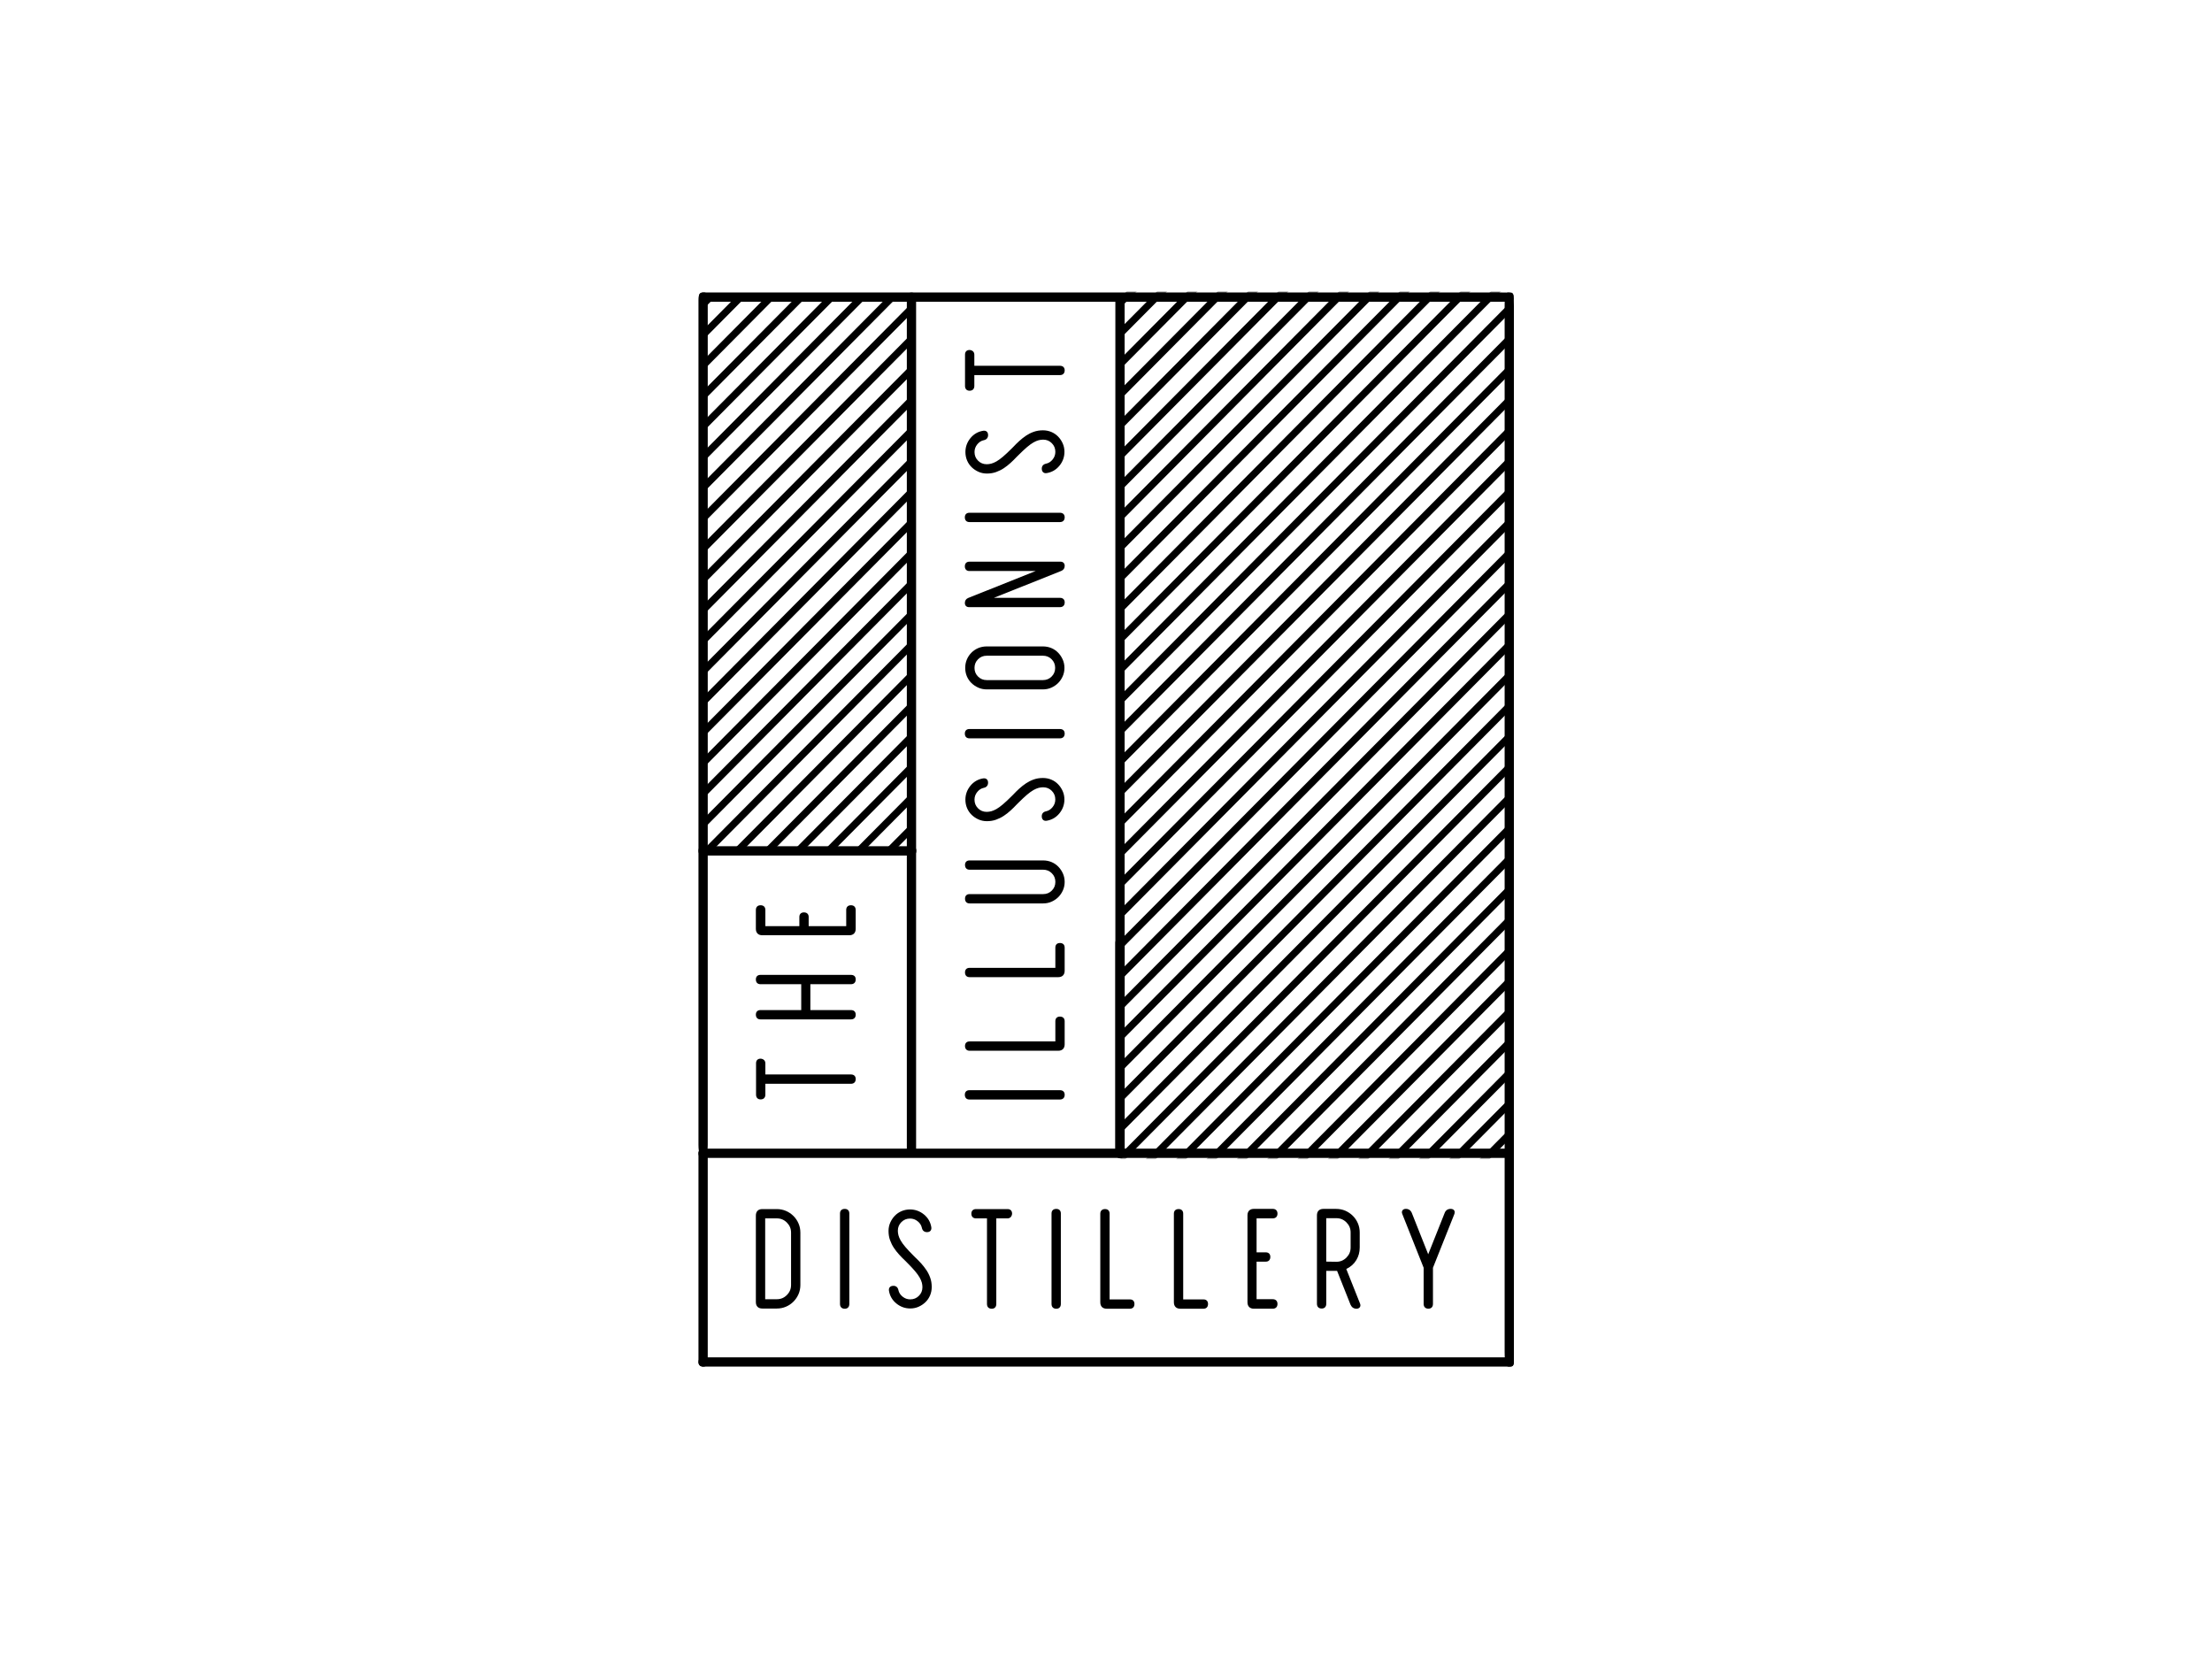
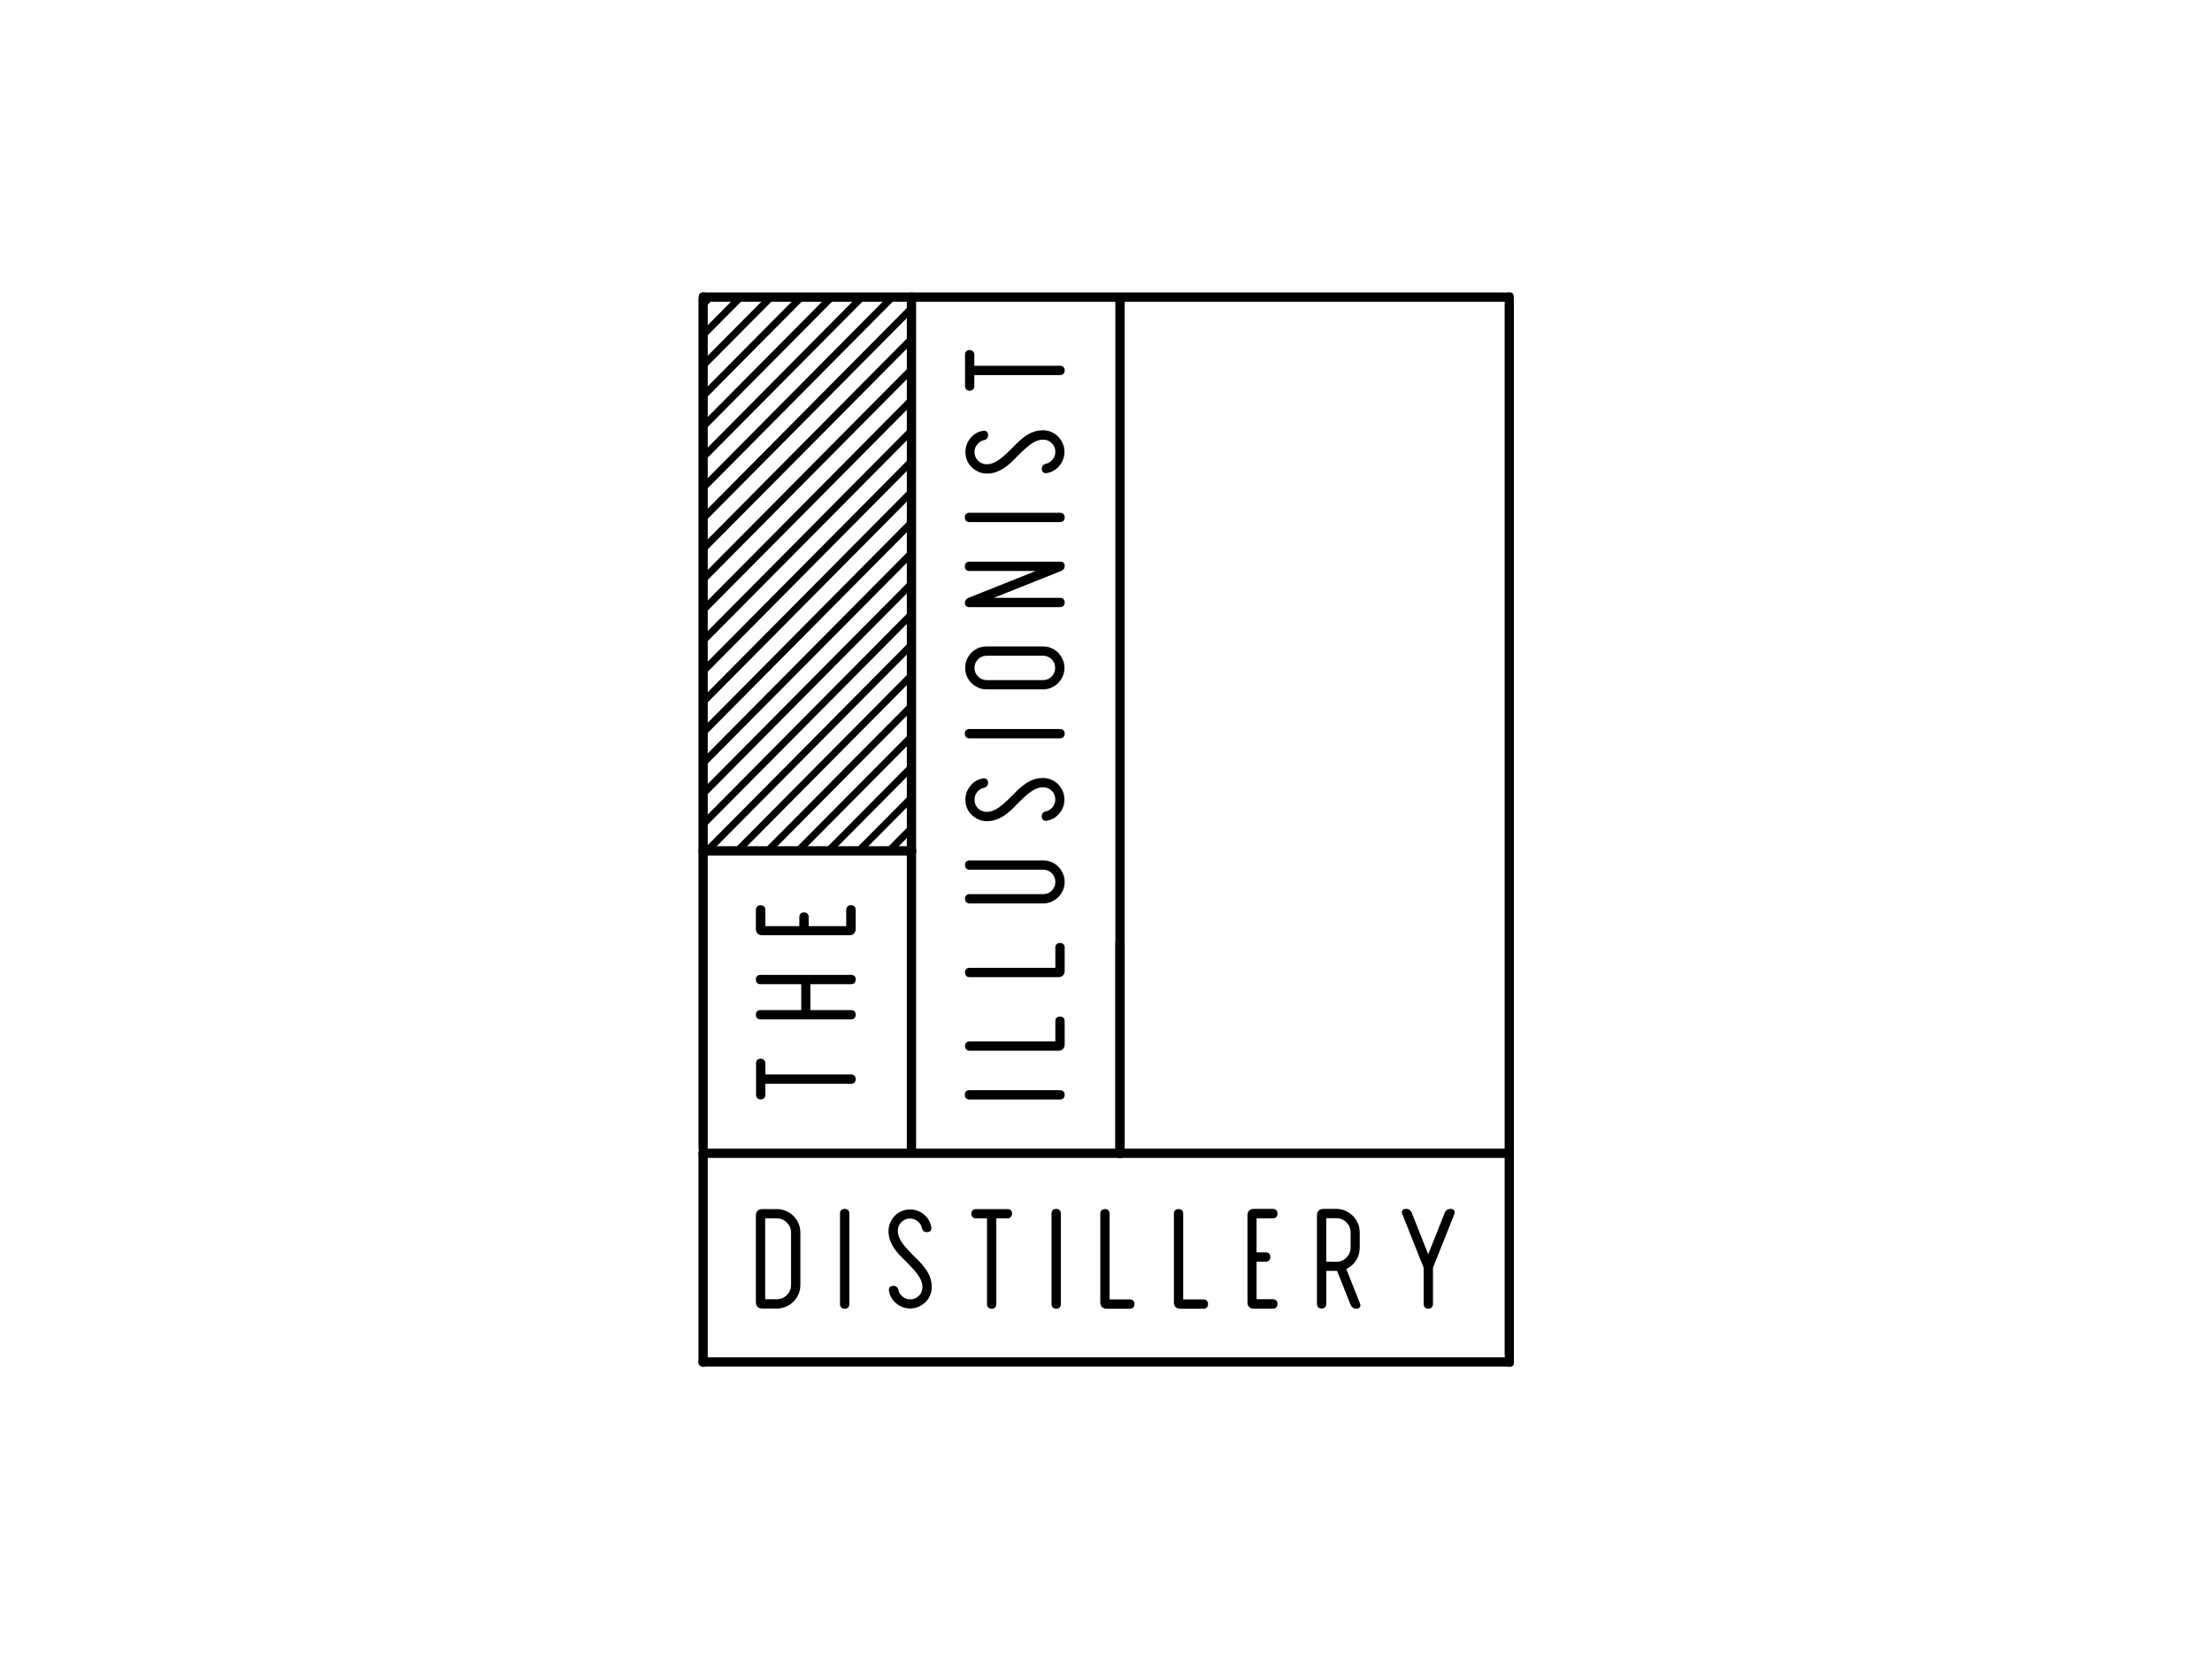
<svg xmlns="http://www.w3.org/2000/svg" width="1319" height="989" viewBox="0 0 1319 989" fill="none">
  <mask id="mask0_6893_15792" style="mask-type:luminance" maskUnits="userSpaceOnUse" x="667" y="174" width="234" height="517">
-     <path d="M669.24 174.391H898.484L900.025 690.49H667.911L669.24 174.391Z" fill="white" />
-   </mask>
+     </mask>
  <g mask="url(#mask0_6893_15792)">
    <path d="M-129.168 1971.85C-128.907 1971.73 -128.671 1971.59 -128.435 1971.32L2831.47 -1012.27C2832.41 -1013.25 2832.41 -1014.37 2831.47 -1015.34C2830.56 -1016.26 2829.44 -1016.22 2828.48 -1015.28L-131.454 1968.36C-132.361 1969.28 -132.361 1970.37 -131.454 1971.29C-130.721 1972.02 -129.926 1972.21 -129.168 1971.85Z" fill="black" />
    <path d="M-147.271 1971.85C-147.01 1971.73 -146.773 1971.59 -146.537 1971.32L2813.38 -1012.27C2814.35 -1013.25 2814.35 -1014.37 2813.38 -1015.34C2812.47 -1016.26 2811.35 -1016.22 2810.39 -1015.28L-149.557 1968.36C-150.464 1969.28 -150.464 1970.37 -149.557 1971.29C-148.824 1972.02 -148.028 1972.21 -147.271 1971.85Z" fill="black" />
    <path d="M-165.36 1971.85C-165.099 1971.73 -164.863 1971.59 -164.627 1971.32L2795.29 -1012.27C2796.26 -1013.25 2796.26 -1014.37 2795.29 -1015.34C2794.38 -1016.26 2793.26 -1016.22 2792.3 -1015.28L-167.646 1968.36C-168.553 1969.28 -168.553 1970.37 -167.646 1971.29C-166.913 1972.02 -166.118 1972.21 -165.36 1971.85Z" fill="black" />
    <path d="M-183.45 1971.85C-183.19 1971.73 -182.953 1971.59 -182.717 1971.32L2777.2 -1012.27C2778.17 -1013.25 2778.17 -1014.37 2777.2 -1015.34C2776.29 -1016.26 2775.17 -1016.22 2774.21 -1015.28L-185.737 1968.36C-186.643 1969.28 -186.643 1970.37 -185.737 1971.29C-185.028 1972.02 -184.208 1972.21 -183.45 1971.85Z" fill="black" />
    <path d="M-201.541 1971.85C-201.28 1971.73 -201.044 1971.59 -200.808 1971.32L2759.11 -1012.27C2760.08 -1013.25 2760.08 -1014.37 2759.11 -1015.34C2758.2 -1016.26 2757.08 -1016.22 2756.12 -1015.28L-203.827 1968.36C-204.734 1969.28 -204.734 1970.37 -203.827 1971.29C-203.118 1972.02 -202.298 1972.21 -201.541 1971.85Z" fill="black" />
    <path d="M-219.631 1971.85C-219.37 1971.73 -219.134 1971.59 -218.897 1971.32L2740.98 -1012.27C2741.93 -1013.25 2741.93 -1014.37 2740.98 -1015.34C2740.08 -1016.26 2738.96 -1016.22 2737.99 -1015.28L-221.917 1968.36C-222.824 1969.28 -222.824 1970.37 -221.917 1971.29C-221.208 1972.02 -220.389 1972.21 -219.631 1971.85Z" fill="black" />
    <path d="M-237.758 1971.85C-237.497 1971.73 -237.261 1971.59 -237.025 1971.32L2722.89 -1012.27C2723.86 -1013.25 2723.86 -1014.37 2722.89 -1015.34C2721.99 -1016.26 2720.87 -1016.22 2719.9 -1015.28L-240.006 1968.36C-240.913 1969.28 -240.913 1970.37 -240.006 1971.29C-239.298 1972.02 -238.478 1972.21 -237.745 1971.85" fill="black" />
    <path d="M-255.848 1971.85C-255.587 1971.73 -255.351 1971.59 -255.115 1971.32L2704.8 -1012.27C2705.77 -1013.25 2705.77 -1014.37 2704.8 -1015.34C2703.9 -1016.26 2702.78 -1016.22 2701.81 -1015.28L-258.096 1968.36C-259.003 1969.28 -259.003 1970.37 -258.096 1971.29C-257.388 1972.02 -256.568 1972.21 -255.835 1971.85" fill="black" />
    <path d="M-273.938 1971.85C-273.677 1971.73 -273.441 1971.59 -273.205 1971.32L2686.71 -1012.27C2687.68 -1013.25 2687.68 -1014.37 2686.71 -1015.34C2685.81 -1016.26 2684.69 -1016.22 2683.72 -1015.28L-276.224 1968.36C-277.131 1969.28 -277.131 1970.37 -276.224 1971.29C-275.491 1972.02 -274.671 1972.21 -273.938 1971.85Z" fill="black" />
    <path d="M-292.028 1971.85C-291.767 1971.73 -291.531 1971.59 -291.295 1971.32L2668.62 -1012.27C2669.59 -1013.25 2669.59 -1014.37 2668.62 -1015.34C2667.72 -1016.26 2666.6 -1016.22 2665.63 -1015.28L-294.314 1968.36C-295.221 1969.28 -295.221 1970.37 -294.314 1971.29C-293.581 1972.02 -292.761 1972.21 -292.028 1971.85Z" fill="black" />
    <path d="M-310.118 1971.85C-309.857 1971.73 -309.621 1971.59 -309.385 1971.32L2650.53 -1012.27C2651.48 -1013.25 2651.48 -1014.37 2650.53 -1015.34C2649.63 -1016.26 2648.51 -1016.22 2647.54 -1015.28L-312.404 1968.36C-313.311 1969.28 -313.311 1970.37 -312.404 1971.29C-311.671 1972.02 -310.876 1972.21 -310.118 1971.85Z" fill="black" />
    <path d="M-328.208 1971.85C-327.947 1971.73 -327.711 1971.59 -327.475 1971.32L2632.44 -1012.27C2633.39 -1013.25 2633.39 -1014.37 2632.44 -1015.34C2631.54 -1016.26 2630.42 -1016.22 2629.45 -1015.28L-330.494 1968.36C-331.401 1969.28 -331.401 1970.37 -330.494 1971.29C-329.761 1972.02 -328.966 1972.21 -328.208 1971.85Z" fill="black" />
    <path d="M-346.298 1971.85C-346.037 1971.73 -345.801 1971.59 -345.565 1971.32L2614.34 -1012.27C2615.31 -1013.25 2615.31 -1014.37 2614.34 -1015.34C2613.43 -1016.26 2612.31 -1016.22 2611.35 -1015.28L-348.584 1968.36C-349.491 1969.28 -349.491 1970.37 -348.584 1971.29C-347.851 1972.02 -347.056 1972.21 -346.298 1971.85Z" fill="black" />
    <path d="M-364.388 1971.85C-364.127 1971.73 -363.891 1971.59 -363.655 1971.32L2596.25 -1012.27C2597.22 -1013.25 2597.22 -1014.37 2596.25 -1015.34C2595.34 -1016.26 2594.22 -1016.22 2593.26 -1015.28L-366.686 1968.36C-367.593 1969.28 -367.593 1970.37 -366.686 1971.29C-365.953 1972.02 -365.158 1972.21 -364.4 1971.85" fill="black" />
    <path d="M-382.49 1971.85C-382.229 1971.73 -381.993 1971.59 -381.757 1971.32L2578.16 -1012.27C2579.13 -1013.25 2579.13 -1014.37 2578.16 -1015.34C2577.25 -1016.26 2576.13 -1016.22 2575.17 -1015.28L-384.776 1968.36C-385.683 1969.28 -385.683 1970.37 -384.776 1971.29C-384.043 1972.02 -383.248 1972.21 -382.49 1971.85Z" fill="black" />
    <path d="M-400.58 1971.85C-400.319 1971.73 -400.083 1971.59 -399.847 1971.32L2560.07 -1012.27C2561.04 -1013.25 2561.04 -1014.37 2560.07 -1015.34C2559.16 -1016.26 2558.04 -1016.22 2557.08 -1015.28L-402.866 1968.36C-403.773 1969.28 -403.773 1970.37 -402.866 1971.29C-402.158 1972.02 -401.338 1972.21 -400.58 1971.85Z" fill="black" />
    <path d="M-418.67 1971.85C-418.409 1971.73 -418.173 1971.59 -417.937 1971.32L2541.98 -1012.27C2542.92 -1013.25 2542.92 -1014.37 2541.98 -1015.34C2541.07 -1016.26 2539.95 -1016.22 2538.99 -1015.28L-420.956 1968.36C-421.863 1969.28 -421.863 1970.37 -420.956 1971.29C-420.248 1972.02 -419.428 1972.21 -418.67 1971.85Z" fill="black" />
    <path d="M-436.76 1971.85C-436.5 1971.73 -436.263 1971.59 -436.027 1971.32L2523.85 -1012.27C2524.8 -1013.25 2524.8 -1014.37 2523.85 -1015.34C2522.95 -1016.26 2521.83 -1016.22 2520.86 -1015.28L-439.047 1968.36C-439.954 1969.28 -439.954 1970.37 -439.047 1971.29C-438.338 1972.02 -437.518 1972.21 -436.76 1971.85Z" fill="black" />
    <path d="M-454.851 1971.85C-454.59 1971.73 -454.354 1971.59 -454.118 1971.32L2505.76 -1012.27C2506.73 -1013.25 2506.73 -1014.37 2505.76 -1015.34C2504.86 -1016.26 2503.74 -1016.22 2502.77 -1015.28L-457.137 1968.36C-458.044 1969.28 -458.044 1970.37 -457.137 1971.29C-456.428 1972.02 -455.608 1972.21 -454.851 1971.85Z" fill="black" />
    <path d="M-472.978 1971.85C-472.717 1971.73 -472.481 1971.59 -472.245 1971.32L2487.67 -1012.27C2488.64 -1013.25 2488.64 -1014.37 2487.67 -1015.34C2486.77 -1016.26 2485.65 -1016.22 2484.68 -1015.28L-475.226 1968.36C-476.133 1969.28 -476.133 1970.37 -475.226 1971.29C-474.518 1972.02 -473.698 1972.21 -472.965 1971.85" fill="black" />
    <path d="M-491.068 1971.85C-490.807 1971.73 -490.571 1971.59 -490.335 1971.32L2469.58 -1012.27C2470.55 -1013.25 2470.55 -1014.37 2469.58 -1015.34C2468.68 -1016.26 2467.56 -1016.22 2466.59 -1015.28L-493.354 1968.36C-494.261 1969.28 -494.261 1970.37 -493.354 1971.29C-492.621 1972.02 -491.801 1972.21 -491.068 1971.85Z" fill="black" />
    <path d="M-509.158 1971.85C-508.897 1971.73 -508.661 1971.59 -508.425 1971.32L2451.49 -1012.27C2452.46 -1013.25 2452.46 -1014.37 2451.49 -1015.34C2450.59 -1016.26 2449.47 -1016.22 2448.5 -1015.28L-511.444 1968.36C-512.351 1969.28 -512.351 1970.37 -511.444 1971.29C-510.711 1972.02 -509.891 1972.21 -509.158 1971.85Z" fill="black" />
    <path d="M-527.248 1971.85C-526.987 1971.73 -526.751 1971.59 -526.515 1971.32L2433.4 -1012.27C2434.37 -1013.25 2434.37 -1014.37 2433.4 -1015.34C2432.5 -1016.26 2431.38 -1016.22 2430.41 -1015.28L-529.534 1968.36C-530.441 1969.28 -530.441 1970.37 -529.534 1971.29C-528.801 1972.02 -527.981 1972.21 -527.248 1971.85Z" fill="black" />
    <path d="M-545.338 1971.85C-545.077 1971.73 -544.841 1971.59 -544.605 1971.32L2415.31 -1012.27C2416.28 -1013.25 2416.28 -1014.37 2415.31 -1015.34C2414.41 -1016.26 2413.29 -1016.22 2412.32 -1015.28L-547.624 1968.36C-548.531 1969.28 -548.531 1970.37 -547.624 1971.29C-546.891 1972.02 -546.096 1972.21 -545.338 1971.85Z" fill="black" />
    <path d="M-563.428 1971.85C-563.167 1971.73 -562.931 1971.59 -562.695 1971.32L2397.21 -1012.27C2398.18 -1013.25 2398.18 -1014.37 2397.21 -1015.34C2396.3 -1016.26 2395.18 -1016.22 2394.22 -1015.28L-565.714 1968.36C-566.621 1969.28 -566.621 1970.37 -565.714 1971.29C-564.981 1972.02 -564.186 1972.21 -563.428 1971.85Z" fill="black" />
    <path d="M-581.518 1971.85C-581.257 1971.73 -581.021 1971.59 -580.785 1971.32L2379.12 -1012.27C2380.09 -1013.25 2380.09 -1014.37 2379.12 -1015.34C2378.21 -1016.26 2377.09 -1016.22 2376.13 -1015.28L-583.816 1968.36C-584.723 1969.28 -584.723 1970.37 -583.816 1971.29C-583.083 1972.02 -582.288 1972.21 -581.53 1971.85" fill="black" />
    <path d="M-599.62 1971.85C-599.359 1971.73 -599.123 1971.59 -598.887 1971.32L2361.03 -1012.27C2362 -1013.25 2362 -1014.37 2361.03 -1015.34C2360.12 -1016.26 2359 -1016.22 2358.04 -1015.28L-601.906 1968.36C-602.813 1969.28 -602.813 1970.37 -601.906 1971.29C-601.173 1972.02 -600.378 1972.21 -599.62 1971.85Z" fill="black" />
    <path d="M-617.71 1971.85C-617.449 1971.73 -617.213 1971.59 -616.977 1971.32L2342.94 -1012.27C2343.91 -1013.25 2343.91 -1014.37 2342.94 -1015.34C2342.03 -1016.26 2340.91 -1016.22 2339.95 -1015.28L-619.996 1968.36C-620.903 1969.28 -620.903 1970.37 -619.996 1971.29C-619.288 1972.02 -618.468 1972.21 -617.71 1971.85Z" fill="black" />
    <path d="M-635.8 1971.85C-635.539 1971.73 -635.303 1971.59 -635.067 1971.32L2324.85 -1012.27C2325.79 -1013.25 2325.79 -1014.37 2324.85 -1015.34C2323.94 -1016.26 2322.82 -1016.22 2321.86 -1015.28L-638.086 1968.36C-638.993 1969.28 -638.993 1970.37 -638.086 1971.29C-637.378 1972.02 -636.558 1972.21 -635.8 1971.85Z" fill="black" />
    <path d="M-653.89 1971.85C-653.629 1971.73 -653.393 1971.59 -653.157 1971.32L2306.76 -1012.27C2307.7 -1013.25 2307.7 -1014.37 2306.76 -1015.34C2305.85 -1016.26 2304.73 -1016.22 2303.77 -1015.28L-656.176 1968.36C-657.083 1969.28 -657.083 1970.37 -656.176 1971.29C-655.468 1972.02 -654.648 1972.21 -653.89 1971.85Z" fill="black" />
    <path d="M-671.98 1971.85C-671.719 1971.73 -671.483 1971.59 -671.247 1971.32L2288.63 -1012.27C2289.6 -1013.25 2289.6 -1014.37 2288.63 -1015.34C2287.73 -1016.26 2286.61 -1016.22 2285.64 -1015.28L-674.266 1968.36C-675.173 1969.28 -675.173 1970.37 -674.266 1971.29C-673.558 1972.02 -672.738 1972.21 -671.98 1971.85Z" fill="black" />
    <path d="M-690.108 1971.85C-689.847 1971.73 -689.611 1971.59 -689.374 1971.32L2270.54 -1012.27C2271.51 -1013.25 2271.51 -1014.37 2270.54 -1015.34C2269.64 -1016.26 2268.52 -1016.22 2267.55 -1015.28L-692.356 1968.36C-693.263 1969.28 -693.263 1970.37 -692.356 1971.29C-691.648 1972.02 -690.828 1972.21 -690.095 1971.85" fill="black" />
    <path d="M-708.198 1971.85C-707.937 1971.73 -707.701 1971.59 -707.465 1971.32L2252.45 -1012.27C2253.42 -1013.25 2253.42 -1014.37 2252.45 -1015.34C2251.55 -1016.26 2250.43 -1016.22 2249.46 -1015.28L-710.484 1968.36C-711.391 1969.28 -711.391 1970.37 -710.484 1971.29C-709.751 1972.02 -708.931 1972.21 -708.198 1971.85Z" fill="black" />
    <path d="M-726.287 1971.85C-726.027 1971.73 -725.79 1971.59 -725.554 1971.32L2234.36 -1012.27C2235.33 -1013.25 2235.33 -1014.37 2234.36 -1015.34C2233.46 -1016.26 2232.34 -1016.22 2231.37 -1015.28L-728.574 1968.36C-729.481 1969.28 -729.481 1970.37 -728.574 1971.29C-727.841 1972.02 -727.021 1972.21 -726.287 1971.85Z" fill="black" />
    <path d="M-744.378 1971.85C-744.117 1971.73 -743.881 1971.59 -743.644 1971.32L2216.27 -1012.27C2217.22 -1013.25 2217.22 -1014.37 2216.27 -1015.34C2215.37 -1016.26 2214.25 -1016.22 2213.28 -1015.28L-746.664 1968.36C-747.571 1969.28 -747.571 1970.37 -746.664 1971.29C-745.931 1972.02 -745.111 1972.21 -744.378 1971.85Z" fill="black" />
    <path d="M-762.468 1971.85C-762.207 1971.73 -761.971 1971.59 -761.735 1971.32L2198.18 -1012.27C2199.13 -1013.25 2199.13 -1014.37 2198.18 -1015.34C2197.28 -1016.26 2196.16 -1016.22 2195.19 -1015.28L-764.754 1968.36C-765.661 1969.28 -765.661 1970.37 -764.754 1971.29C-764.021 1972.02 -763.226 1972.21 -762.468 1971.85Z" fill="black" />
    <path d="M-780.558 1971.85C-780.297 1971.73 -780.061 1971.59 -779.825 1971.32L2180.08 -1012.27C2181.05 -1013.25 2181.05 -1014.37 2180.08 -1015.34C2179.17 -1016.26 2178.05 -1016.22 2177.09 -1015.28L-782.844 1968.36C-783.751 1969.28 -783.751 1970.37 -782.844 1971.29C-782.111 1972.02 -781.316 1972.21 -780.558 1971.85Z" fill="black" />
    <path d="M-798.647 1971.85C-798.387 1971.73 -798.15 1971.59 -797.914 1971.32L2161.99 -1012.27C2162.96 -1013.25 2162.96 -1014.37 2161.99 -1015.34C2161.08 -1016.26 2159.96 -1016.22 2159 -1015.28L-800.946 1968.36C-801.853 1969.28 -801.853 1970.37 -800.946 1971.29C-800.213 1972.02 -799.418 1972.21 -798.66 1971.85" fill="black" />
    <path d="M-816.75 1971.85C-816.489 1971.73 -816.253 1971.59 -816.017 1971.32L2143.9 -1012.27C2144.87 -1013.25 2144.87 -1014.37 2143.9 -1015.34C2142.99 -1016.26 2141.88 -1016.22 2140.91 -1015.28L-819.036 1968.36C-819.943 1969.28 -819.943 1970.37 -819.036 1971.29C-818.303 1972.02 -817.508 1972.21 -816.75 1971.85Z" fill="black" />
    <path d="M-834.84 1971.85C-834.579 1971.73 -834.343 1971.59 -834.107 1971.32L2125.81 -1012.27C2126.78 -1013.25 2126.78 -1014.37 2125.81 -1015.34C2124.9 -1016.26 2123.78 -1016.22 2122.82 -1015.28L-837.126 1968.36C-838.033 1969.28 -838.033 1970.37 -837.126 1971.29C-836.393 1972.02 -835.598 1972.21 -834.84 1971.85Z" fill="black" />
    <path d="M-852.93 1971.85C-852.669 1971.73 -852.433 1971.59 -852.197 1971.32L2107.72 -1012.27C2108.66 -1013.25 2108.66 -1014.37 2107.72 -1015.34C2106.81 -1016.26 2105.69 -1016.22 2104.73 -1015.28L-855.216 1968.36C-856.123 1969.28 -856.123 1970.37 -855.216 1971.29C-854.508 1972.02 -853.688 1972.21 -852.93 1971.85Z" fill="black" />
    <path d="M-871.02 1971.85C-870.759 1971.73 -870.523 1971.59 -870.287 1971.32L2089.63 -1012.27C2090.6 -1013.25 2090.6 -1014.37 2089.63 -1015.34C2088.72 -1016.26 2087.6 -1016.22 2086.64 -1015.28L-873.306 1968.36C-874.213 1969.28 -874.213 1970.37 -873.306 1971.29C-872.598 1972.02 -871.778 1972.21 -871.02 1971.85Z" fill="black" />
    <path d="M-889.11 1971.85C-888.849 1971.73 -888.613 1971.59 -888.377 1971.32L2071.5 -1012.27C2072.47 -1013.25 2072.47 -1014.37 2071.5 -1015.34C2070.6 -1016.26 2069.48 -1016.22 2068.51 -1015.28L-891.396 1968.36C-892.303 1969.28 -892.303 1970.37 -891.396 1971.29C-890.688 1972.02 -889.868 1972.21 -889.11 1971.85Z" fill="black" />
    <path d="M-907.237 1971.85C-906.976 1971.73 -906.74 1971.59 -906.504 1971.32L2053.41 -1012.27C2054.38 -1013.25 2054.38 -1014.37 2053.41 -1015.34C2052.51 -1016.26 2051.39 -1016.22 2050.42 -1015.28L-909.486 1968.36C-910.393 1969.28 -910.393 1970.37 -909.486 1971.29C-908.778 1972.02 -907.958 1972.21 -907.225 1971.85" fill="black" />
    <path d="M-925.328 1971.85C-925.067 1971.73 -924.831 1971.59 -924.595 1971.32L2035.32 -1012.27C2036.29 -1013.25 2036.29 -1014.37 2035.32 -1015.34C2034.42 -1016.26 2033.3 -1016.22 2032.33 -1015.28L-927.589 1968.36C-928.496 1969.28 -928.496 1970.37 -927.589 1971.29C-926.881 1972.02 -926.061 1972.21 -925.328 1971.85Z" fill="black" />
    <path d="M-943.418 1971.85C-943.157 1971.73 -942.921 1971.59 -942.685 1971.32L2017.23 -1012.27C2018.2 -1013.25 2018.2 -1014.37 2017.23 -1015.34C2016.33 -1016.26 2015.21 -1016.22 2014.24 -1015.28L-945.704 1968.36C-946.611 1969.28 -946.611 1970.37 -945.704 1971.29C-944.971 1972.02 -944.151 1972.21 -943.418 1971.85Z" fill="black" />
    <path d="M-961.507 1971.85C-961.247 1971.73 -961.01 1971.59 -960.774 1971.32L1999.14 -1012.27C2000.09 -1013.25 2000.09 -1014.37 1999.14 -1015.34C1998.24 -1016.26 1997.12 -1016.22 1996.15 -1015.28L-963.794 1968.36C-964.701 1969.28 -964.701 1970.37 -963.794 1971.29C-963.06 1972.02 -962.241 1972.21 -961.507 1971.85Z" fill="black" />
-     <path d="M-979.598 1971.85C-979.337 1971.73 -979.101 1971.59 -978.864 1971.32L1981.05 -1012.27C1982.02 -1013.25 1982.02 -1014.37 1981.05 -1015.34C1980.15 -1016.26 1979.03 -1016.22 1978.06 -1015.28L-981.884 1968.36C-982.791 1969.28 -982.791 1970.37 -981.884 1971.29C-981.151 1972.02 -980.355 1972.21 -979.598 1971.85Z" fill="black" />
    <path d="M-997.688 1971.85C-997.427 1971.73 -997.191 1971.59 -996.955 1971.32L1962.95 -1012.27C1963.92 -1013.25 1963.92 -1014.37 1962.95 -1015.34C1962.04 -1016.26 1960.92 -1016.22 1959.96 -1015.28L-999.974 1968.36C-1000.88 1969.28 -1000.88 1970.37 -999.974 1971.29C-999.241 1972.02 -998.446 1972.21 -997.688 1971.85Z" fill="black" />
    <path d="M-1015.78 1971.85C-1015.52 1971.73 -1015.28 1971.59 -1015.04 1971.32L1944.86 -1012.27C1945.83 -1013.25 1945.83 -1014.37 1944.86 -1015.34C1943.95 -1016.26 1942.83 -1016.22 1941.87 -1015.28L-1018.08 1968.36C-1018.98 1969.28 -1018.98 1970.37 -1018.08 1971.29C-1017.34 1972.02 -1016.55 1972.21 -1015.79 1971.85" fill="black" />
-     <path d="M-1033.88 1971.85C-1033.62 1971.73 -1033.38 1971.59 -1033.15 1971.32L1926.77 -1012.27C1927.74 -1013.25 1927.74 -1014.37 1926.77 -1015.34C1925.86 -1016.26 1924.74 -1016.22 1923.78 -1015.28L-1036.17 1968.36C-1037.07 1969.28 -1037.07 1970.37 -1036.17 1971.29C-1035.43 1972.02 -1034.64 1972.21 -1033.88 1971.85Z" fill="black" />
    <path d="M-1051.97 1971.85C-1051.71 1971.73 -1051.47 1971.59 -1051.24 1971.32L1908.68 -1012.27C1909.65 -1013.25 1909.65 -1014.37 1908.68 -1015.34C1907.77 -1016.26 1906.65 -1016.22 1905.69 -1015.28L-1054.26 1968.36C-1055.16 1969.28 -1055.16 1970.37 -1054.26 1971.29C-1053.52 1972.02 -1052.73 1972.21 -1051.97 1971.85Z" fill="black" />
    <path d="M-1070.06 1971.85C-1069.8 1971.73 -1069.56 1971.59 -1069.33 1971.32L1890.59 -1012.27C1891.53 -1013.25 1891.53 -1014.37 1890.59 -1015.34C1889.68 -1016.26 1888.56 -1016.22 1887.6 -1015.28L-1072.35 1968.36C-1073.25 1969.28 -1073.25 1970.37 -1072.35 1971.29C-1071.64 1972.02 -1070.82 1972.21 -1070.06 1971.85Z" fill="black" />
    <path d="M-1088.15 1971.85C-1087.89 1971.73 -1087.65 1971.59 -1087.42 1971.32L1872.5 -1012.27C1873.47 -1013.25 1873.47 -1014.37 1872.5 -1015.34C1871.59 -1016.26 1870.47 -1016.22 1869.51 -1015.28L-1090.44 1968.36C-1091.34 1969.28 -1091.34 1970.37 -1090.44 1971.29C-1089.73 1972.02 -1088.91 1972.21 -1088.15 1971.85Z" fill="black" />
    <path d="M-1106.24 1971.85C-1105.98 1971.73 -1105.74 1971.59 -1105.51 1971.32L1854.37 -1012.27C1855.34 -1013.25 1855.34 -1014.37 1854.37 -1015.34C1853.47 -1016.26 1852.35 -1016.22 1851.38 -1015.28L-1108.53 1968.36C-1109.43 1969.28 -1109.43 1970.37 -1108.53 1971.29C-1107.82 1972.02 -1107 1972.21 -1106.24 1971.85Z" fill="black" />
    <path d="M-1124.33 1971.85C-1124.07 1971.73 -1123.83 1971.59 -1123.6 1971.32L1836.28 -1012.27C1837.25 -1013.25 1837.25 -1014.37 1836.28 -1015.34C1835.38 -1016.26 1834.26 -1016.22 1833.29 -1015.28L-1126.62 1968.36C-1127.52 1969.28 -1127.52 1970.37 -1126.62 1971.29C-1125.91 1972.02 -1125.09 1972.21 -1124.33 1971.85Z" fill="black" />
    <path d="M-1142.46 1971.85C-1142.2 1971.73 -1141.96 1971.59 -1141.72 1971.32L1818.19 -1012.27C1819.16 -1013.25 1819.16 -1014.37 1818.19 -1015.34C1817.29 -1016.26 1816.17 -1016.22 1815.2 -1015.28L-1144.72 1968.36C-1145.63 1969.28 -1145.63 1970.37 -1144.72 1971.29C-1144.01 1972.02 -1143.19 1972.21 -1142.46 1971.85Z" fill="black" />
    <path d="M-1160.55 1971.85C-1160.29 1971.73 -1160.05 1971.59 -1159.81 1971.32L1800.1 -1012.27C1801.05 -1013.25 1801.05 -1014.37 1800.1 -1015.34C1799.2 -1016.26 1798.08 -1016.22 1797.11 -1015.28L-1162.83 1968.36C-1163.74 1969.28 -1163.74 1970.37 -1162.83 1971.29C-1162.1 1972.02 -1161.28 1972.21 -1160.55 1971.85Z" fill="black" />
    <path d="M-1178.64 1971.85C-1178.38 1971.73 -1178.14 1971.59 -1177.9 1971.32L1782.01 -1012.27C1782.96 -1013.25 1782.96 -1014.37 1782.01 -1015.34C1781.11 -1016.26 1779.99 -1016.22 1779.02 -1015.28L-1180.92 1968.36C-1181.83 1969.28 -1181.83 1970.37 -1180.92 1971.29C-1180.19 1972.02 -1179.37 1972.21 -1178.64 1971.85Z" fill="black" />
    <path d="M-1196.73 1971.85C-1196.47 1971.73 -1196.23 1971.59 -1195.99 1971.32L1763.92 -1012.27C1764.89 -1013.25 1764.89 -1014.37 1763.92 -1015.34C1763.02 -1016.26 1761.9 -1016.22 1760.93 -1015.28L-1199.01 1968.36C-1199.92 1969.28 -1199.92 1970.37 -1199.01 1971.29C-1198.28 1972.02 -1197.46 1972.21 -1196.73 1971.85Z" fill="black" />
    <path d="M-1214.82 1971.85C-1214.56 1971.73 -1214.32 1971.59 -1214.08 1971.32L1745.82 -1012.27C1746.79 -1013.25 1746.79 -1014.37 1745.82 -1015.34C1744.91 -1016.26 1743.79 -1016.22 1742.83 -1015.28L-1217.1 1968.36C-1218.01 1969.28 -1218.01 1970.37 -1217.1 1971.29C-1216.37 1972.02 -1215.58 1972.21 -1214.82 1971.85Z" fill="black" />
    <path d="M-1232.91 1971.85C-1232.65 1971.73 -1232.41 1971.59 -1232.17 1971.32L1727.73 -1012.27C1728.7 -1013.25 1728.7 -1014.37 1727.73 -1015.34C1726.82 -1016.26 1725.7 -1016.22 1724.74 -1015.28L-1235.21 1968.36C-1236.11 1969.28 -1236.11 1970.37 -1235.21 1971.29C-1234.47 1972.02 -1233.68 1972.21 -1232.92 1971.85" fill="black" />
    <path d="M-1251.01 1971.85C-1250.75 1971.73 -1250.51 1971.59 -1250.28 1971.32L1709.64 -1012.27C1710.61 -1013.25 1710.61 -1014.37 1709.64 -1015.34C1708.73 -1016.26 1707.62 -1016.22 1706.65 -1015.28L-1253.3 1968.36C-1254.2 1969.28 -1254.2 1970.37 -1253.3 1971.29C-1252.56 1972.02 -1251.77 1972.21 -1251.01 1971.85Z" fill="black" />
    <path d="M-1269.1 1971.85C-1268.84 1971.73 -1268.6 1971.59 -1268.37 1971.32L1691.55 -1012.27C1692.52 -1013.25 1692.52 -1014.37 1691.55 -1015.34C1690.64 -1016.26 1689.53 -1016.22 1688.56 -1015.28L-1271.39 1968.36C-1272.29 1969.28 -1272.29 1970.37 -1271.39 1971.29C-1270.65 1972.02 -1269.86 1972.21 -1269.1 1971.85Z" fill="black" />
    <path d="M-1287.19 1971.85C-1286.93 1971.73 -1286.69 1971.59 -1286.46 1971.32L1673.46 -1012.27C1674.43 -1013.25 1674.43 -1014.37 1673.46 -1015.34C1672.55 -1016.26 1671.43 -1016.22 1670.47 -1015.28L-1289.48 1968.36C-1290.38 1969.28 -1290.38 1970.37 -1289.48 1971.29C-1288.77 1972.02 -1287.95 1972.21 -1287.19 1971.85Z" fill="black" />
    <path d="M-1305.28 1971.85C-1305.02 1971.73 -1304.78 1971.59 -1304.55 1971.32L1655.37 -1012.27C1656.34 -1013.25 1656.34 -1014.37 1655.37 -1015.34C1654.46 -1016.26 1653.34 -1016.22 1652.38 -1015.28L-1307.57 1968.36C-1308.47 1969.28 -1308.47 1970.37 -1307.57 1971.29C-1306.86 1972.02 -1306.04 1972.21 -1305.28 1971.85Z" fill="black" />
    <path d="M-1323.37 1971.85C-1323.11 1971.73 -1322.87 1971.59 -1322.64 1971.32L1637.28 -1012.27C1638.25 -1013.25 1638.25 -1014.37 1637.28 -1015.34C1636.37 -1016.26 1635.26 -1016.22 1634.29 -1015.28L-1325.66 1968.36C-1326.56 1969.28 -1326.56 1970.37 -1325.66 1971.29C-1324.95 1972.02 -1324.13 1972.21 -1323.37 1971.85Z" fill="black" />
    <path d="M-1341.46 1971.85C-1341.2 1971.73 -1340.96 1971.59 -1340.73 1971.32L1619.15 -1012.27C1620.12 -1013.25 1620.12 -1014.37 1619.15 -1015.34C1618.25 -1016.26 1617.13 -1016.22 1616.16 -1015.28L-1343.75 1968.36C-1344.65 1969.28 -1344.65 1970.37 -1343.75 1971.29C-1343.04 1972.02 -1342.22 1972.21 -1341.46 1971.85Z" fill="black" />
    <path d="M-1359.59 1971.85C-1359.33 1971.73 -1359.09 1971.59 -1358.85 1971.32L1601.06 -1012.27C1602.03 -1013.25 1602.03 -1014.37 1601.06 -1015.34C1600.16 -1016.26 1599.04 -1016.22 1598.07 -1015.28L-1361.84 1968.36C-1362.74 1969.28 -1362.74 1970.37 -1361.84 1971.29C-1361.13 1972.02 -1360.31 1972.21 -1359.57 1971.85" fill="black" />
    <path d="M-1377.68 1971.85C-1377.42 1971.73 -1377.18 1971.59 -1376.94 1971.32L1582.97 -1012.27C1583.94 -1013.25 1583.94 -1014.37 1582.97 -1015.34C1582.07 -1016.26 1580.95 -1016.22 1579.98 -1015.28L-1379.96 1968.36C-1380.87 1969.28 -1380.87 1970.37 -1379.96 1971.29C-1379.23 1972.02 -1378.41 1972.21 -1377.68 1971.85Z" fill="black" />
    <path d="M-1395.77 1971.85C-1395.51 1971.73 -1395.27 1971.59 -1395.03 1971.32L1564.88 -1012.27C1565.85 -1013.25 1565.85 -1014.37 1564.88 -1015.34C1563.98 -1016.26 1562.86 -1016.22 1561.89 -1015.28L-1398.05 1968.36C-1398.96 1969.28 -1398.96 1970.37 -1398.05 1971.29C-1397.32 1972.02 -1396.5 1972.21 -1395.77 1971.85Z" fill="black" />
    <path d="M-1413.86 1971.85C-1413.6 1971.73 -1413.36 1971.59 -1413.12 1971.32L1546.79 -1012.27C1547.76 -1013.25 1547.76 -1014.37 1546.79 -1015.34C1545.89 -1016.26 1544.77 -1016.22 1543.8 -1015.28L-1416.14 1968.36C-1417.05 1969.28 -1417.05 1970.37 -1416.14 1971.29C-1415.41 1972.02 -1414.59 1972.21 -1413.86 1971.85Z" fill="black" />
    <path d="M-20.628 1971.85C-20.367 1971.73 -20.131 1971.59 -19.895 1971.32L2940.02 -1012.27C2940.99 -1013.25 2940.99 -1014.37 2940.02 -1015.34C2939.12 -1016.26 2938 -1016.22 2937.03 -1015.28L-22.877 1968.36C-23.784 1969.28 -23.784 1970.37 -22.877 1971.29C-22.169 1972.02 -21.348 1972.21 -20.615 1971.85" fill="black" />
    <path d="M-38.718 1971.85C-38.457 1971.73 -38.221 1971.59 -37.985 1971.32L2921.93 -1012.27C2922.9 -1013.25 2922.9 -1014.37 2921.93 -1015.34C2921.03 -1016.26 2919.91 -1016.22 2918.94 -1015.28L-41.004 1968.36C-41.911 1969.28 -41.911 1970.37 -41.004 1971.29C-40.271 1972.02 -39.451 1972.21 -38.718 1971.85Z" fill="black" />
    <path d="M-56.808 1971.85C-56.547 1971.73 -56.311 1971.59 -56.075 1971.32L2903.84 -1012.27C2904.81 -1013.25 2904.81 -1014.37 2903.84 -1015.34C2902.94 -1016.26 2901.82 -1016.22 2900.85 -1015.28L-59.094 1968.36C-60.001 1969.28 -60.001 1970.37 -59.094 1971.29C-58.361 1972.02 -57.541 1972.21 -56.808 1971.85Z" fill="black" />
    <path d="M-74.898 1971.85C-74.637 1971.73 -74.401 1971.59 -74.165 1971.32L2885.75 -1012.27C2886.72 -1013.25 2886.72 -1014.37 2885.75 -1015.34C2884.85 -1016.26 2883.73 -1016.22 2882.76 -1015.28L-77.184 1968.36C-78.091 1969.28 -78.091 1970.37 -77.184 1971.29C-76.451 1972.02 -75.631 1972.21 -74.898 1971.85Z" fill="black" />
    <path d="M-92.988 1971.85C-92.727 1971.73 -92.491 1971.59 -92.255 1971.32L2867.66 -1012.27C2868.63 -1013.25 2868.63 -1014.37 2867.66 -1015.34C2866.76 -1016.26 2865.64 -1016.22 2864.67 -1015.28L-95.274 1968.36C-96.181 1969.28 -96.181 1970.37 -95.274 1971.29C-94.541 1972.02 -93.746 1972.21 -92.988 1971.85Z" fill="black" />
    <path d="M-111.078 1971.85C-110.817 1971.73 -110.581 1971.59 -110.345 1971.32L2849.57 -1012.27C2850.52 -1013.25 2850.52 -1014.37 2849.57 -1015.34C2848.67 -1016.26 2847.55 -1016.22 2846.58 -1015.28L-113.364 1968.36C-114.271 1969.28 -114.271 1970.37 -113.364 1971.29C-112.631 1972.02 -111.836 1972.21 -111.078 1971.85Z" fill="black" />
  </g>
  <path d="M575.324 652.795C575.324 654.571 576.343 655.627 578.045 655.627H632.029C633.806 655.627 634.862 654.571 634.862 652.795C634.862 651.092 633.806 650.073 632.029 650.073H578.045C576.343 650.073 575.324 651.092 575.324 652.795Z" fill="black" />
  <path d="M629.296 608.911V621H578.144C576.442 621 575.423 622.019 575.423 623.721C575.423 625.423 576.442 626.554 578.144 626.554H631.01C633.458 626.554 634.85 625.15 634.85 622.715V608.911C634.85 607.209 633.794 606.19 632.017 606.19C630.315 606.19 629.296 607.209 629.296 608.911Z" fill="black" />
  <path d="M629.296 565.028V577.117H578.144C576.442 577.117 575.423 578.136 575.423 579.838C575.423 581.614 576.442 582.671 578.144 582.671H631.01C633.458 582.671 634.85 581.267 634.85 578.831V565.028C634.85 563.326 633.794 562.307 632.017 562.307C630.315 562.307 629.296 563.326 629.296 565.028Z" fill="black" />
  <path d="M575.436 515.765C575.436 517.542 576.455 518.598 578.157 518.598H622.04C624.09 518.598 625.78 519.294 627.196 520.71C628.613 522.126 629.308 523.816 629.308 525.879C629.308 527.941 628.613 529.618 627.196 531.035C625.78 532.451 624.09 533.147 622.04 533.147H578.157C576.455 533.147 575.436 534.166 575.436 535.868C575.436 537.645 576.455 538.701 578.157 538.701H622.04C623.829 538.701 625.519 538.353 627.06 537.657C628.588 536.974 629.942 536.054 631.073 534.924C632.203 533.793 633.123 532.439 633.806 530.911C634.502 529.357 634.85 527.668 634.85 525.891C634.85 524.102 634.502 522.412 633.806 520.859C633.123 519.331 632.203 517.964 631.085 516.809C629.942 515.628 628.588 514.697 627.035 514.05C625.494 513.404 623.804 513.069 622.028 513.069H578.144C576.442 513.069 575.423 514.088 575.423 515.79L575.436 515.765Z" fill="black" />
  <path d="M611.802 467.099C610.411 468.03 609.069 469.086 607.802 470.23C606.559 471.36 605.342 472.553 604.236 473.746L603.229 474.752C601.241 476.74 599.49 478.38 598.011 479.635C596.582 480.853 595.278 481.797 594.135 482.443C593.017 483.064 591.985 483.511 591.066 483.747C590.146 483.983 589.227 484.108 588.357 484.108C586.307 484.108 584.618 483.412 583.201 481.995C581.785 480.579 581.089 478.889 581.089 476.839C581.089 475.125 581.623 473.621 582.717 472.267C583.797 470.913 585.09 470.105 586.655 469.77C588.258 469.447 589.177 468.354 589.177 466.738C589.177 465.819 588.916 465.111 588.382 464.651C587.873 464.204 587.177 464.03 586.295 464.142C583.214 464.626 580.629 466.117 578.641 468.552C576.666 470.975 575.66 473.771 575.66 476.839C575.66 478.616 575.995 480.306 576.641 481.846C577.287 483.387 578.219 484.754 579.399 485.897C580.567 487.027 581.934 487.934 583.45 488.618C585.003 489.314 586.692 489.661 588.469 489.661C590.457 489.661 592.308 489.363 593.986 488.754C595.613 488.17 597.166 487.4 598.583 486.456C599.962 485.549 601.304 484.493 602.583 483.325C603.863 482.169 605.068 480.977 606.149 479.809L607.156 478.802C609.156 476.802 610.908 475.162 612.361 473.92C613.815 472.69 615.12 471.745 616.238 471.112C617.344 470.491 618.375 470.056 619.294 469.807C620.214 469.571 621.121 469.447 622.003 469.447C624.053 469.447 625.742 470.143 627.159 471.559C628.575 472.975 629.271 474.665 629.271 476.715C629.271 478.43 628.737 479.933 627.643 481.287C626.55 482.642 625.258 483.462 623.705 483.785C622.102 484.108 621.195 485.176 621.195 486.704C621.195 487.686 621.468 488.431 622.015 488.904C622.525 489.351 623.208 489.525 624.065 489.413C627.159 488.928 629.731 487.437 631.719 485.002C633.694 482.579 634.7 479.796 634.7 476.715C634.7 474.938 634.353 473.236 633.657 471.696C632.974 470.167 632.054 468.801 630.936 467.645C629.793 466.465 628.439 465.533 626.886 464.887C625.345 464.241 623.655 463.906 621.878 463.906C619.891 463.906 618.039 464.204 616.362 464.812C614.709 465.396 613.169 466.179 611.765 467.111L611.802 467.099Z" fill="black" />
  <path d="M575.324 437.429C575.324 439.206 576.343 440.262 578.045 440.262H632.029C633.806 440.262 634.862 439.206 634.862 437.429C634.862 435.727 633.806 434.708 632.029 434.708H578.045C576.343 434.708 575.324 435.727 575.324 437.429Z" fill="black" />
  <path d="M579.275 389.172C578.107 390.34 577.175 391.719 576.529 393.26C575.225 396.341 575.225 400.18 576.529 403.261C577.175 404.802 578.107 406.169 579.287 407.312C580.455 408.442 581.822 409.35 583.338 410.033C584.891 410.729 586.581 411.077 588.357 411.077H621.916C623.705 411.077 625.395 410.729 626.935 410.033C628.463 409.35 629.818 408.43 630.948 407.299C632.079 406.169 632.998 404.815 633.682 403.286C634.378 401.733 634.725 400.044 634.725 398.267C634.725 396.478 634.378 394.788 633.682 393.247C632.998 391.719 632.079 390.353 630.961 389.197C629.818 388.017 628.464 387.085 626.91 386.439C625.37 385.793 623.68 385.457 621.903 385.457H588.345C586.568 385.457 584.891 385.793 583.338 386.439C581.797 387.085 580.418 388.017 579.25 389.185L579.275 389.172ZM588.357 390.999H621.916C623.966 390.999 625.655 391.694 627.072 393.111C628.488 394.527 629.184 396.217 629.184 398.267C629.184 400.317 628.488 402.007 627.072 403.423C625.655 404.839 623.966 405.535 621.916 405.535H588.357C586.307 405.535 584.618 404.839 583.201 403.423C581.785 402.007 581.089 400.317 581.089 398.267C581.089 396.217 581.785 394.527 583.201 393.111C584.618 391.694 586.307 390.999 588.357 390.999Z" fill="black" />
  <path d="M575.324 337.66C575.324 339.425 576.343 340.493 578.045 340.493H617.555L577.312 356.57C576.032 357.105 575.337 358.161 575.337 359.54C575.337 361.081 576.293 362.037 577.834 362.037H632.042C633.818 362.037 634.874 360.981 634.874 359.204C634.874 357.502 633.818 356.484 632.042 356.484H592.644L632.887 340.406C634.166 339.872 634.874 338.816 634.874 337.424C634.874 335.884 633.918 334.927 632.377 334.927H578.057C576.355 334.927 575.337 335.946 575.337 337.648L575.324 337.66Z" fill="black" />
  <path d="M575.324 308.475C575.324 310.252 576.343 311.308 578.045 311.308H632.029C633.806 311.308 634.862 310.252 634.862 308.475C634.862 306.773 633.806 305.754 632.029 305.754H578.045C576.343 305.754 575.324 306.773 575.324 308.475Z" fill="black" />
  <path d="M611.802 259.809C610.423 260.728 609.081 261.784 607.814 262.94C606.547 264.095 605.341 265.288 604.248 266.456L603.242 267.462C601.241 269.463 599.49 271.103 598.024 272.345C596.595 273.563 595.29 274.507 594.147 275.153C593.041 275.774 592.01 276.209 591.078 276.458C590.159 276.694 589.252 276.818 588.37 276.818C586.32 276.818 584.63 276.122 583.214 274.706C581.797 273.289 581.101 271.599 581.101 269.549C581.101 267.835 581.636 266.332 582.729 264.977C583.822 263.623 585.115 262.803 586.668 262.48C588.27 262.157 589.19 261.064 589.19 259.448C589.19 258.529 588.916 257.821 588.395 257.361C587.885 256.914 587.189 256.74 586.307 256.852C583.226 257.336 580.642 258.827 578.654 261.262C576.678 263.685 575.672 266.481 575.672 269.549C575.672 271.326 576.007 273.016 576.653 274.557C577.299 276.097 578.231 277.464 579.412 278.607C580.58 279.738 581.946 280.645 583.462 281.328C585.015 282.024 586.705 282.372 588.482 282.372C590.469 282.372 592.321 282.073 593.998 281.465C595.638 280.868 597.191 280.098 598.595 279.166C599.974 278.247 601.316 277.191 602.583 276.035C603.838 274.905 605.043 273.712 606.149 272.519L607.168 271.513C609.131 269.55 610.883 267.897 612.374 266.63C613.827 265.4 615.132 264.455 616.25 263.822C617.368 263.188 618.4 262.753 619.307 262.517C620.238 262.281 621.158 262.157 622.028 262.157C624.078 262.157 625.767 262.853 627.184 264.269C628.6 265.685 629.296 267.375 629.296 269.425C629.296 271.14 628.762 272.643 627.668 273.998C626.587 275.352 625.295 276.159 623.73 276.495C622.127 276.818 621.208 277.874 621.208 279.415C621.208 280.396 621.481 281.142 622.04 281.614C622.549 282.061 623.233 282.235 624.09 282.111C627.184 281.626 629.756 280.135 631.743 277.7C633.731 275.277 634.725 272.494 634.725 269.413C634.725 267.624 634.377 265.934 633.682 264.393C632.998 262.865 632.091 261.498 630.948 260.331C629.805 259.15 628.451 258.231 626.898 257.572C625.345 256.926 623.668 256.591 621.891 256.591C619.915 256.591 618.064 256.889 616.374 257.498C614.722 258.082 613.181 258.864 611.777 259.796L611.802 259.809Z" fill="black" />
  <path d="M575.436 211.403V230.151C575.436 231.928 576.455 232.984 578.157 232.984C579.933 232.984 580.99 231.928 580.99 230.151V223.666H632.029C633.806 223.666 634.862 222.61 634.862 220.833C634.862 219.131 633.806 218.112 632.029 218.112H580.99V211.515C580.99 209.937 580.008 208.906 578.294 208.694H578.157C576.455 208.694 575.436 209.701 575.436 211.403Z" fill="black" />
  <path d="M450.831 633.984V652.732C450.831 654.509 451.85 655.565 453.552 655.565C455.329 655.565 456.385 654.509 456.385 652.732V646.247H507.424C509.201 646.247 510.257 645.191 510.257 643.414C510.257 641.712 509.201 640.693 507.424 640.693H456.385V634.096C456.385 632.518 455.403 631.487 453.676 631.275H453.552C451.85 631.275 450.831 632.282 450.831 633.984Z" fill="black" />
  <path d="M450.719 584.038C450.719 585.814 451.738 586.87 453.44 586.87H477.767V602.302H453.44C451.738 602.302 450.719 603.32 450.719 605.022C450.719 606.799 451.738 607.855 453.44 607.855H507.424C509.201 607.855 510.257 606.799 510.257 605.022C510.257 603.32 509.201 602.302 507.424 602.302H483.209V586.87H507.424C509.201 586.87 510.257 585.814 510.257 584.038C510.257 582.261 509.201 581.317 507.424 581.317H453.44C451.738 581.317 450.719 582.335 450.719 584.038Z" fill="black" />
  <path d="M504.592 542.627V552.256H482.203V546.776C482.203 545.074 481.147 544.056 479.37 544.056C477.668 544.056 476.649 545.074 476.649 546.776V552.256H456.385V542.627C456.385 540.85 455.329 539.794 453.552 539.794C451.775 539.794 450.719 540.85 450.719 542.627V553.846C450.719 556.281 452.123 557.685 454.558 557.685H506.405C508.853 557.685 510.245 556.281 510.245 553.846V542.627C510.245 540.85 509.189 539.794 507.412 539.794C505.635 539.794 504.579 540.85 504.579 542.627H504.592Z" fill="black" />
  <path d="M473.133 725.08C471.841 723.788 470.337 722.782 468.66 722.061C466.97 721.34 465.132 720.968 463.206 720.968H454.558C452.123 720.968 450.719 722.371 450.719 724.807V776.43C450.719 778.878 452.123 780.269 454.558 780.269H463.206C465.132 780.269 466.97 779.897 468.66 779.176C470.35 778.455 471.853 777.437 473.133 776.144C474.413 774.865 475.431 773.361 476.164 771.672C476.885 769.982 477.258 768.143 477.258 766.217V735.02C477.258 733.094 476.897 731.255 476.164 729.565C475.444 727.875 474.425 726.372 473.133 725.092V725.08ZM471.704 735.02V766.217C471.704 768.578 470.884 770.529 469.207 772.218C467.529 773.908 465.566 774.716 463.206 774.716H456.273V726.509H463.206C465.554 726.509 467.517 727.329 469.207 729.006C470.884 730.696 471.704 732.659 471.704 735.007V735.02Z" fill="black" />
  <path d="M503.722 720.856C501.945 720.856 500.889 721.875 500.889 723.577V777.561C500.889 779.338 501.945 780.394 503.722 780.394C505.424 780.394 506.443 779.338 506.443 777.561V723.577C506.443 721.875 505.424 720.856 503.722 720.856Z" fill="black" />
  <path d="M552.388 757.334C551.457 755.943 550.401 754.601 549.258 753.333C548.127 752.091 546.934 750.873 545.741 749.768L544.735 748.761C542.747 746.773 541.107 745.022 539.852 743.543C538.635 742.114 537.69 740.81 537.044 739.667C536.423 738.548 535.976 737.517 535.74 736.598C535.504 735.678 535.379 734.759 535.379 733.889C535.379 731.839 536.075 730.15 537.491 728.733C538.908 727.317 540.598 726.621 542.648 726.621C544.362 726.621 545.866 727.155 547.22 728.249C548.574 729.329 549.382 730.622 549.717 732.187C550.04 733.79 551.134 734.709 552.749 734.709C553.668 734.709 554.376 734.448 554.836 733.914C555.283 733.405 555.457 732.709 555.345 731.827C554.861 728.746 553.37 726.161 550.935 724.173C548.512 722.198 545.717 721.191 542.648 721.191C540.871 721.191 539.181 721.527 537.641 722.173C536.1 722.819 534.733 723.751 533.59 724.931C532.46 726.099 531.553 727.466 530.869 728.982C530.174 730.535 529.826 732.224 529.826 734.001C529.826 735.989 530.124 737.84 530.733 739.517C531.317 741.145 532.087 742.698 533.031 744.115C533.938 745.494 534.994 746.836 536.162 748.115C537.318 749.395 538.51 750.6 539.678 751.681L540.685 752.688C542.685 754.688 544.325 756.44 545.567 757.893C546.797 759.347 547.742 760.652 548.375 761.77C548.997 762.876 549.431 763.907 549.68 764.826C549.916 765.746 550.04 766.653 550.04 767.535C550.04 769.585 549.344 771.275 547.928 772.691C546.512 774.107 544.822 774.803 542.772 774.803C541.057 774.803 539.554 774.269 538.2 773.175C536.845 772.082 536.025 770.79 535.702 769.237C535.379 767.634 534.311 766.727 532.783 766.727C531.801 766.727 531.056 767 530.584 767.547C530.136 768.057 529.962 768.74 530.074 769.597C530.559 772.691 532.05 775.263 534.485 777.251C536.908 779.226 539.691 780.232 542.772 780.232C544.549 780.232 546.251 779.885 547.791 779.189C549.32 778.506 550.686 777.586 551.842 776.468C553.022 775.325 553.954 773.97 554.6 772.417C555.246 770.877 555.582 769.187 555.582 767.41C555.582 765.423 555.283 763.571 554.675 761.894C554.091 760.242 553.308 758.701 552.376 757.297L552.388 757.334Z" fill="black" />
  <path d="M600.794 720.968H582.046C580.269 720.968 579.213 721.986 579.213 723.688C579.213 725.465 580.269 726.521 582.046 726.521H588.531V777.561C588.531 779.338 589.587 780.394 591.364 780.394C593.066 780.394 594.085 779.338 594.085 777.561V726.521H600.682C602.26 726.521 603.291 725.54 603.503 723.813V723.688C603.503 721.986 602.496 720.968 600.794 720.968Z" fill="black" />
  <path d="M629.855 720.856C628.078 720.856 627.022 721.875 627.022 723.577V777.561C627.022 779.338 628.078 780.394 629.855 780.394C631.557 780.394 632.576 779.338 632.576 777.561V723.577C632.576 721.875 631.557 720.856 629.855 720.856Z" fill="black" />
  <path d="M673.738 774.828H661.649V723.676C661.649 721.974 660.63 720.955 658.928 720.955C657.226 720.955 656.096 721.974 656.096 723.676V776.542C656.096 778.99 657.499 780.381 659.935 780.381H673.738C675.44 780.381 676.459 779.325 676.459 777.549C676.459 775.772 675.44 774.828 673.738 774.828Z" fill="black" />
  <path d="M717.621 774.828H705.532V723.676C705.532 721.974 704.514 720.955 702.811 720.955C701.035 720.955 699.979 721.974 699.979 723.676V776.542C699.979 778.99 701.383 780.381 703.818 780.381H717.621C719.323 780.381 720.342 779.325 720.342 777.549C720.342 775.847 719.323 774.828 717.621 774.828Z" fill="black" />
  <path d="M758.92 726.509C760.697 726.509 761.753 725.453 761.753 723.676C761.753 721.899 760.697 720.844 758.92 720.844H747.701C745.253 720.844 743.862 722.247 743.862 724.683V776.53C743.862 778.977 745.266 780.369 747.701 780.369H758.92C760.697 780.369 761.753 779.313 761.753 777.536C761.753 775.76 760.697 774.704 758.92 774.704H749.291V752.315H754.771C756.473 752.315 757.492 751.258 757.492 749.482C757.492 747.78 756.473 746.761 754.771 746.761H749.291V726.497H758.92V726.509Z" fill="black" />
  <path d="M802.754 756.7L803.151 756.489C805.562 755.284 807.463 753.544 808.792 751.321C810.121 749.109 810.792 746.612 810.792 743.891V734.908C810.792 732.97 810.42 731.143 809.699 729.453C808.979 727.764 807.96 726.26 806.68 724.981C805.388 723.689 803.884 722.682 802.207 721.949C800.517 721.228 798.679 720.856 796.753 720.856H789.124C786.677 720.856 785.285 722.26 785.285 724.695V777.437C785.285 779.213 786.341 780.27 788.118 780.27C789.82 780.27 790.839 779.213 790.839 777.437V757.818H797.299L805.338 778.046L805.363 778.095C806.059 779.586 807.276 780.381 808.879 780.381C809.948 780.381 810.531 779.909 810.83 779.512C811.14 779.089 811.426 778.356 810.966 777.275L802.779 756.688L802.754 756.7ZM805.363 734.908V743.891C805.363 746.251 804.543 748.202 802.866 749.892C801.176 751.569 799.213 752.389 796.877 752.389L790.826 752.29V726.397H796.865C799.213 726.397 801.176 727.217 802.866 728.894C804.543 730.584 805.363 732.547 805.363 734.895V734.908Z" fill="black" />
  <path d="M867.088 721.738C866.678 721.142 865.969 720.843 864.976 720.843C863.286 720.843 862.018 721.726 861.434 723.291L851.632 747.916L841.791 723.117C840.909 721.229 839.456 720.831 838.387 720.831C837.443 720.831 836.747 721.117 836.325 721.688C836.002 722.111 835.716 722.856 836.188 723.925L848.911 755.955V777.524C848.911 779.301 849.967 780.357 851.743 780.357C853.446 780.357 854.464 779.301 854.464 777.524V755.955L867.187 724.024C867.535 723.092 867.51 722.322 867.1 721.726L867.088 721.738Z" fill="black" />
  <path d="M540.734 177.161V686.378C540.734 688.142 541.791 689.198 543.555 689.198C545.257 689.198 546.263 688.142 546.263 686.378V177.161C546.263 175.459 545.245 174.453 543.555 174.453C541.791 174.453 540.734 175.472 540.734 177.161Z" fill="black" />
  <path d="M665.29 177.385C665.153 177.72 665.079 178.106 665.079 178.553V687.67C665.079 689.434 666.135 690.49 667.899 690.49C669.601 690.49 670.607 689.434 670.607 687.67V178.491C670.607 176.789 669.589 175.782 667.899 175.782C666.557 175.782 665.638 176.366 665.265 177.385H665.29Z" fill="black" />
  <path d="M416.49 178.901V682.675C416.49 687.571 417.546 690.503 419.31 690.503C421.012 690.503 422.019 687.583 422.019 682.675V179.199C422.019 174.49 421 174.378 419.31 174.378C417.546 174.378 416.49 175.074 416.49 178.901Z" fill="black" />
  <path d="M416.49 507.316C416.49 509.081 417.509 510.137 419.198 510.137H543.592C545.356 510.137 546.413 509.081 546.413 507.316C546.413 505.614 545.356 504.608 543.592 504.608H419.198C417.496 504.608 416.49 505.627 416.49 507.316Z" fill="black" />
  <path d="M416.825 177.112C416.825 178.876 420.018 179.932 421.832 179.932H895.577C902.15 179.932 902.51 179.907 902.51 177.112C902.51 174.527 901.938 174.403 895.366 174.403H419.795C417.173 174.403 416.838 175.422 416.838 177.112H416.825Z" fill="black" />
  <path d="M667.911 559.499C666.147 559.499 665.091 560.518 665.091 562.208V687.658C665.091 689.422 666.147 690.478 667.911 690.478C669.614 690.478 670.62 689.422 670.62 687.658V562.208C670.62 560.506 669.601 559.499 667.911 559.499Z" fill="black" />
  <path d="M416.701 686.539C416.564 686.875 416.49 687.26 416.49 687.707V812.101C416.49 813.865 417.546 814.921 419.31 814.921C421.012 814.921 422.019 813.865 422.019 812.101V687.645C422.019 685.943 421 684.937 419.31 684.937C417.968 684.937 417.049 685.52 416.676 686.539H416.701Z" fill="black" />
  <path d="M901.131 809.579C900.795 809.442 900.41 809.368 899.963 809.368H419.31C417.546 809.368 416.49 810.424 416.49 812.188C416.49 813.89 417.546 814.897 419.31 814.897H900.013C901.715 814.897 902.721 814.648 902.721 812.188C902.721 810.846 902.137 809.927 901.119 809.554L901.131 809.579Z" fill="black" />
  <path d="M900.025 174.391C897.316 174.391 897.205 174.701 897.205 182.516V805.827C897.205 814.549 898.261 814.921 900.025 814.921C901.727 814.921 902.734 814.76 902.734 810.97V182.988C902.734 174.614 902.485 174.403 900.025 174.403V174.391Z" fill="black" />
  <path d="M901.131 685.148C900.795 685.011 900.41 684.937 899.963 684.937H419.31C417.546 684.937 416.49 685.993 416.49 687.757C416.49 689.459 417.546 690.465 419.31 690.465H900.013C901.715 690.465 902.721 689.447 902.721 687.757C902.721 686.415 902.137 685.496 901.119 685.123L901.131 685.148Z" fill="black" />
  <mask id="mask1_6893_15792" style="mask-type:luminance" maskUnits="userSpaceOnUse" x="419" y="177" width="126" height="331">
    <path d="M419.981 177.608H543.542L544.375 507.503H419.261L419.981 177.608Z" fill="white" />
  </mask>
  <g mask="url(#mask1_6893_15792)">
    <path d="M-377.818 1972.6C-377.557 1972.47 -377.321 1972.33 -377.085 1972.06L2582.83 -1011.52C2583.78 -1012.51 2583.78 -1013.62 2582.83 -1014.59C2581.92 -1015.51 2580.81 -1015.48 2579.84 -1014.53L-380.104 1969.1C-381.011 1970.02 -381.011 1971.12 -380.104 1972.04C-379.371 1972.77 -378.576 1972.96 -377.818 1972.6Z" fill="black" />
    <path d="M-395.909 1972.6C-395.648 1972.47 -395.412 1972.33 -395.176 1972.06L2564.73 -1011.52C2565.7 -1012.51 2565.7 -1013.62 2564.73 -1014.59C2563.82 -1015.51 2562.7 -1015.48 2561.73 -1014.53L-398.195 1969.1C-399.102 1970.02 -399.102 1971.12 -398.195 1972.04C-397.462 1972.77 -396.667 1972.96 -395.909 1972.6Z" fill="black" />
    <path d="M-414.011 1972.6C-413.75 1972.47 -413.514 1972.33 -413.278 1972.06L2546.64 -1011.52C2547.61 -1012.51 2547.61 -1013.62 2546.64 -1014.59C2545.73 -1015.51 2544.61 -1015.48 2543.64 -1014.53L-416.297 1969.1C-417.204 1970.02 -417.204 1971.12 -416.297 1972.04C-415.564 1972.77 -414.769 1972.96 -414.011 1972.6Z" fill="black" />
    <path d="M-432.101 1972.6C-431.84 1972.47 -431.604 1972.33 -431.368 1972.06L2528.55 -1011.52C2529.52 -1012.51 2529.52 -1013.62 2528.55 -1014.59C2527.64 -1015.51 2526.52 -1015.48 2525.55 -1014.53L-434.387 1969.1C-435.294 1970.02 -435.294 1971.12 -434.387 1972.04C-433.679 1972.77 -432.859 1972.96 -432.101 1972.6Z" fill="black" />
    <path d="M-450.191 1972.6C-449.93 1972.47 -449.694 1972.33 -449.458 1972.06L2510.46 -1011.52C2511.43 -1012.51 2511.43 -1013.62 2510.46 -1014.59C2509.55 -1015.51 2508.43 -1015.48 2507.46 -1014.53L-452.477 1969.1C-453.384 1970.02 -453.384 1971.12 -452.477 1972.04C-451.769 1972.77 -450.949 1972.96 -450.191 1972.6Z" fill="black" />
    <path d="M-468.281 1972.6C-468.02 1972.47 -467.784 1972.33 -467.548 1972.06L2492.34 -1011.52C2493.29 -1012.51 2493.29 -1013.62 2492.34 -1014.59C2491.44 -1015.51 2490.32 -1015.48 2489.35 -1014.53L-470.567 1969.1C-471.474 1970.02 -471.474 1971.12 -470.567 1972.04C-469.859 1972.77 -469.039 1972.96 -468.281 1972.6Z" fill="black" />
    <path d="M-486.396 1972.6C-486.135 1972.47 -485.899 1972.33 -485.663 1972.06L2474.24 -1011.52C2475.21 -1012.51 2475.21 -1013.62 2474.24 -1014.59C2473.33 -1015.51 2472.22 -1015.48 2471.25 -1014.53L-488.657 1969.1C-489.564 1970.02 -489.564 1971.12 -488.657 1972.04C-487.949 1972.77 -487.129 1972.96 -486.396 1972.6Z" fill="black" />
    <path d="M-504.498 1972.6C-504.237 1972.47 -504.001 1972.33 -503.765 1972.06L2456.15 -1011.52C2457.12 -1012.51 2457.12 -1013.62 2456.15 -1014.59C2455.24 -1015.51 2454.13 -1015.48 2453.16 -1014.53L-506.747 1969.1C-507.654 1970.02 -507.654 1971.12 -506.747 1972.04C-506.039 1972.77 -505.219 1972.96 -504.486 1972.6" fill="black" />
-     <path d="M-522.589 1972.6C-522.328 1972.47 -522.091 1972.33 -521.855 1972.06L2438.06 -1011.52C2439.03 -1012.51 2439.03 -1013.62 2438.06 -1014.59C2437.15 -1015.51 2436.04 -1015.48 2435.07 -1014.53L-524.875 1969.1C-525.782 1970.02 -525.782 1971.12 -524.875 1972.04C-524.142 1972.77 -523.322 1972.96 -522.589 1972.6Z" fill="black" />
    <path d="M-540.679 1972.6C-540.418 1972.47 -540.182 1972.33 -539.945 1972.06L2419.97 -1011.52C2420.94 -1012.51 2420.94 -1013.62 2419.97 -1014.59C2419.06 -1015.51 2417.95 -1015.48 2416.98 -1014.53L-542.965 1969.1C-543.872 1970.02 -543.872 1971.12 -542.965 1972.04C-542.232 1972.77 -541.412 1972.96 -540.679 1972.6Z" fill="black" />
    <path d="M-558.768 1972.6C-558.507 1972.47 -558.271 1972.33 -558.035 1972.06L2401.88 -1011.52C2402.83 -1012.51 2402.83 -1013.62 2401.88 -1014.59C2400.97 -1015.51 2399.86 -1015.48 2398.89 -1014.53L-561.054 1969.1C-561.961 1970.02 -561.961 1971.12 -561.054 1972.04C-560.321 1972.77 -559.526 1972.96 -558.768 1972.6Z" fill="black" />
    <path d="M-576.858 1972.6C-576.597 1972.47 -576.361 1972.33 -576.125 1972.06L2383.79 -1011.52C2384.74 -1012.51 2384.74 -1013.62 2383.79 -1014.59C2382.88 -1015.51 2381.77 -1015.48 2380.8 -1014.53L-579.144 1969.1C-580.051 1970.02 -580.051 1971.12 -579.144 1972.04C-578.411 1972.77 -577.616 1972.96 -576.858 1972.6Z" fill="black" />
    <path d="M-594.948 1972.6C-594.688 1972.47 -594.451 1972.33 -594.215 1972.06L2365.7 -1011.52C2366.67 -1012.51 2366.67 -1013.62 2365.7 -1014.59C2364.79 -1015.51 2363.68 -1015.48 2362.71 -1014.53L-597.235 1969.1C-598.142 1970.02 -598.142 1971.12 -597.235 1972.04C-596.502 1972.77 -595.706 1972.96 -594.948 1972.6Z" fill="black" />
    <path d="M-613.039 1972.6C-612.778 1972.47 -612.542 1972.33 -612.306 1972.06L2347.6 -1011.52C2348.57 -1012.51 2348.57 -1013.62 2347.6 -1014.59C2346.69 -1015.51 2345.57 -1015.48 2344.6 -1014.53L-615.325 1969.1C-616.232 1970.02 -616.232 1971.12 -615.325 1972.04C-614.592 1972.77 -613.796 1972.96 -613.039 1972.6Z" fill="black" />
    <path d="M-631.128 1972.6C-630.867 1972.47 -630.631 1972.33 -630.395 1972.06L2329.51 -1011.52C2330.48 -1012.51 2330.48 -1013.62 2329.51 -1014.59C2328.6 -1015.51 2327.48 -1015.48 2326.51 -1014.53L-633.427 1969.1C-634.334 1970.02 -634.334 1971.12 -633.427 1972.04C-632.694 1972.77 -631.899 1972.96 -631.141 1972.6" fill="black" />
    <path d="M-649.231 1972.6C-648.97 1972.47 -648.734 1972.33 -648.498 1972.06L2311.42 -1011.52C2312.39 -1012.51 2312.39 -1013.62 2311.42 -1014.59C2310.51 -1015.51 2309.39 -1015.48 2308.42 -1014.53L-651.517 1969.1C-652.424 1970.02 -652.424 1971.12 -651.517 1972.04C-650.809 1972.77 -649.989 1972.96 -649.231 1972.6Z" fill="black" />
    <path d="M-667.321 1972.6C-667.06 1972.47 -666.824 1972.33 -666.588 1972.06L2293.33 -1011.52C2294.27 -1012.51 2294.27 -1013.62 2293.33 -1014.59C2292.42 -1015.51 2291.3 -1015.48 2290.33 -1014.53L-669.607 1969.1C-670.514 1970.02 -670.514 1971.12 -669.607 1972.04C-668.899 1972.77 -668.079 1972.96 -667.321 1972.6Z" fill="black" />
    <path d="M-685.411 1972.6C-685.15 1972.47 -684.914 1972.33 -684.678 1972.06L2275.21 -1011.52C2276.16 -1012.51 2276.16 -1013.62 2275.21 -1014.59C2274.31 -1015.51 2273.19 -1015.48 2272.22 -1014.53L-687.697 1969.1C-688.604 1970.02 -688.604 1971.12 -687.697 1972.04C-686.989 1972.77 -686.169 1972.96 -685.411 1972.6Z" fill="black" />
    <path d="M-703.501 1972.6C-703.24 1972.47 -703.004 1972.33 -702.768 1972.06L2257.11 -1011.52C2258.08 -1012.51 2258.08 -1013.62 2257.11 -1014.59C2256.2 -1015.51 2255.09 -1015.48 2254.12 -1014.53L-705.787 1969.1C-706.694 1970.02 -706.694 1971.12 -705.787 1972.04C-705.079 1972.77 -704.259 1972.96 -703.501 1972.6Z" fill="black" />
    <path d="M-721.628 1972.6C-721.367 1972.47 -721.131 1972.33 -720.895 1972.06L2239.02 -1011.52C2239.99 -1012.51 2239.99 -1013.62 2239.02 -1014.59C2238.11 -1015.51 2237 -1015.48 2236.03 -1014.53L-723.877 1969.1C-724.784 1970.02 -724.784 1971.12 -723.877 1972.04C-723.169 1972.77 -722.349 1972.96 -721.616 1972.6" fill="black" />
    <path d="M-739.718 1972.6C-739.457 1972.47 -739.221 1972.33 -738.985 1972.06L2220.93 -1011.52C2221.9 -1012.51 2221.9 -1013.62 2220.93 -1014.59C2220.02 -1015.51 2218.91 -1015.48 2217.94 -1014.53L-742.004 1969.1C-742.911 1970.02 -742.911 1971.12 -742.004 1972.04C-741.271 1972.77 -740.451 1972.96 -739.718 1972.6Z" fill="black" />
    <path d="M-757.808 1972.6C-757.548 1972.47 -757.311 1972.33 -757.075 1972.06L2202.84 -1011.52C2203.81 -1012.51 2203.81 -1013.62 2202.84 -1014.59C2201.93 -1015.51 2200.82 -1015.48 2199.85 -1014.53L-760.095 1969.1C-761.002 1970.02 -761.002 1971.12 -760.095 1972.04C-759.361 1972.77 -758.542 1972.96 -757.808 1972.6Z" fill="black" />
    <path d="M-775.898 1972.6C-775.637 1972.47 -775.401 1972.33 -775.165 1972.06L2184.75 -1011.52C2185.72 -1012.51 2185.72 -1013.62 2184.75 -1014.59C2183.84 -1015.51 2182.73 -1015.48 2181.76 -1014.53L-778.184 1969.1C-779.091 1970.02 -779.091 1971.12 -778.184 1972.04C-777.451 1972.77 -776.631 1972.96 -775.898 1972.6Z" fill="black" />
    <path d="M-793.988 1972.6C-793.727 1972.47 -793.491 1972.33 -793.255 1972.06L2166.66 -1011.52C2167.63 -1012.51 2167.63 -1013.62 2166.66 -1014.59C2165.75 -1015.51 2164.64 -1015.48 2163.67 -1014.53L-796.274 1969.1C-797.181 1970.02 -797.181 1971.12 -796.274 1972.04C-795.541 1972.77 -794.746 1972.96 -793.988 1972.6Z" fill="black" />
    <path d="M-812.078 1972.6C-811.817 1972.47 -811.581 1972.33 -811.345 1972.06L2148.57 -1011.52C2149.54 -1012.51 2149.54 -1013.62 2148.57 -1014.59C2147.66 -1015.51 2146.55 -1015.48 2145.58 -1014.53L-814.364 1969.1C-815.271 1970.02 -815.271 1971.12 -814.364 1972.04C-813.631 1972.77 -812.836 1972.96 -812.078 1972.6Z" fill="black" />
    <path d="M-830.168 1972.6C-829.907 1972.47 -829.671 1972.33 -829.435 1972.06L2130.47 -1011.52C2131.44 -1012.51 2131.44 -1013.62 2130.47 -1014.59C2129.56 -1015.51 2128.44 -1015.48 2127.47 -1014.53L-832.455 1969.1C-833.362 1970.02 -833.362 1971.12 -832.455 1972.04C-831.721 1972.77 -830.926 1972.96 -830.168 1972.6Z" fill="black" />
    <path d="M-848.258 1972.6C-847.997 1972.47 -847.761 1972.33 -847.525 1972.06L2112.38 -1011.52C2113.35 -1012.51 2113.35 -1013.62 2112.38 -1014.59C2111.47 -1015.51 2110.35 -1015.48 2109.39 -1014.53L-850.557 1969.1C-851.464 1970.02 -851.464 1971.12 -850.557 1972.04C-849.824 1972.77 -849.029 1972.96 -848.271 1972.6" fill="black" />
    <path d="M-866.361 1972.6C-866.1 1972.47 -865.864 1972.33 -865.628 1972.06L2094.29 -1011.52C2095.26 -1012.51 2095.26 -1013.62 2094.29 -1014.59C2093.38 -1015.51 2092.26 -1015.48 2091.29 -1014.53L-868.647 1969.1C-869.554 1970.02 -869.554 1971.12 -868.647 1972.04C-867.939 1972.77 -867.119 1972.96 -866.361 1972.6Z" fill="black" />
    <path d="M-884.451 1972.6C-884.19 1972.47 -883.954 1972.33 -883.718 1972.06L2076.2 -1011.52C2077.14 -1012.51 2077.14 -1013.62 2076.2 -1014.59C2075.29 -1015.51 2074.17 -1015.48 2073.2 -1014.53L-886.737 1969.1C-887.644 1970.02 -887.644 1971.12 -886.737 1972.04C-886.029 1972.77 -885.209 1972.96 -884.451 1972.6Z" fill="black" />
    <path d="M-902.541 1972.6C-902.28 1972.47 -902.044 1972.33 -901.808 1972.06L2058.11 -1011.52C2059.05 -1012.51 2059.05 -1013.62 2058.11 -1014.59C2057.2 -1015.51 2056.08 -1015.48 2055.11 -1014.53L-904.827 1969.1C-905.734 1970.02 -905.734 1971.12 -904.827 1972.04C-904.119 1972.77 -903.299 1972.96 -902.541 1972.6Z" fill="black" />
    <path d="M-920.631 1972.6C-920.37 1972.47 -920.134 1972.33 -919.898 1972.06L2039.98 -1011.52C2040.95 -1012.51 2040.95 -1013.62 2039.98 -1014.59C2039.07 -1015.51 2037.96 -1015.48 2036.99 -1014.53L-922.917 1969.1C-923.824 1970.02 -923.824 1971.12 -922.917 1972.04C-922.209 1972.77 -921.389 1972.96 -920.631 1972.6Z" fill="black" />
    <path d="M-938.758 1972.6C-938.497 1972.47 -938.261 1972.33 -938.025 1972.06L2021.89 -1011.52C2022.86 -1012.51 2022.86 -1013.62 2021.89 -1014.59C2020.98 -1015.51 2019.87 -1015.48 2018.9 -1014.53L-941.007 1969.1C-941.914 1970.02 -941.914 1971.12 -941.007 1972.04C-940.299 1972.77 -939.479 1972.96 -938.746 1972.6" fill="black" />
    <path d="M-956.848 1972.6C-956.587 1972.47 -956.351 1972.33 -956.115 1972.06L2003.8 -1011.52C2004.77 -1012.51 2004.77 -1013.62 2003.8 -1014.59C2002.89 -1015.51 2001.78 -1015.48 2000.81 -1014.53L-959.134 1969.1C-960.041 1970.02 -960.041 1971.12 -959.134 1972.04C-958.401 1972.77 -957.581 1972.96 -956.848 1972.6Z" fill="black" />
    <path d="M-974.938 1972.6C-974.677 1972.47 -974.441 1972.33 -974.205 1972.06L1985.71 -1011.52C1986.68 -1012.51 1986.68 -1013.62 1985.71 -1014.59C1984.8 -1015.51 1983.69 -1015.48 1982.72 -1014.53L-977.224 1969.1C-978.131 1970.02 -978.131 1971.12 -977.224 1972.04C-976.491 1972.77 -975.671 1972.96 -974.938 1972.6Z" fill="black" />
    <path d="M-993.028 1972.6C-992.767 1972.47 -992.531 1972.33 -992.295 1972.06L1967.62 -1011.52C1968.57 -1012.51 1968.57 -1013.62 1967.62 -1014.59C1966.71 -1015.51 1965.6 -1015.48 1964.63 -1014.53L-995.314 1969.1C-996.221 1970.02 -996.221 1971.12 -995.314 1972.04C-994.581 1972.77 -993.761 1972.96 -993.028 1972.6Z" fill="black" />
    <path d="M-1011.12 1972.6C-1010.86 1972.47 -1010.62 1972.33 -1010.39 1972.06L1949.53 -1011.52C1950.48 -1012.51 1950.48 -1013.62 1949.53 -1014.59C1948.62 -1015.51 1947.51 -1015.48 1946.54 -1014.53L-1013.4 1969.1C-1014.31 1970.02 -1014.31 1971.12 -1013.4 1972.04C-1012.67 1972.77 -1011.88 1972.96 -1011.12 1972.6Z" fill="black" />
    <path d="M-1029.21 1972.6C-1028.95 1972.47 -1028.71 1972.33 -1028.48 1972.06L1931.44 -1011.52C1932.41 -1012.51 1932.41 -1013.62 1931.44 -1014.59C1930.53 -1015.51 1929.42 -1015.48 1928.45 -1014.53L-1031.49 1969.1C-1032.4 1970.02 -1032.4 1971.12 -1031.49 1972.04C-1030.76 1972.77 -1029.97 1972.96 -1029.21 1972.6Z" fill="black" />
    <path d="M-1047.3 1972.6C-1047.04 1972.47 -1046.8 1972.33 -1046.57 1972.06L1913.34 -1011.52C1914.31 -1012.51 1914.31 -1013.62 1913.34 -1014.59C1912.43 -1015.51 1911.31 -1015.48 1910.34 -1014.53L-1049.58 1969.1C-1050.49 1970.02 -1050.49 1971.12 -1049.58 1972.04C-1048.85 1972.77 -1048.06 1972.96 -1047.3 1972.6Z" fill="black" />
    <path d="M-1065.39 1972.6C-1065.13 1972.47 -1064.89 1972.33 -1064.66 1972.06L1895.25 -1011.52C1896.22 -1012.51 1896.22 -1013.62 1895.25 -1014.59C1894.34 -1015.51 1893.22 -1015.48 1892.26 -1014.53L-1067.69 1969.1C-1068.59 1970.02 -1068.59 1971.12 -1067.69 1972.04C-1066.95 1972.77 -1066.16 1972.96 -1065.4 1972.6" fill="black" />
    <path d="M-1083.49 1972.6C-1083.23 1972.47 -1082.99 1972.33 -1082.76 1972.06L1877.16 -1011.52C1878.13 -1012.51 1878.13 -1013.62 1877.16 -1014.59C1876.25 -1015.51 1875.13 -1015.48 1874.16 -1014.53L-1085.78 1969.1C-1086.68 1970.02 -1086.68 1971.12 -1085.78 1972.04C-1085.04 1972.77 -1084.25 1972.96 -1083.49 1972.6Z" fill="black" />
    <path d="M-1101.58 1972.6C-1101.32 1972.47 -1101.08 1972.33 -1100.85 1972.06L1859.07 -1011.52C1860.01 -1012.51 1860.01 -1013.62 1859.07 -1014.59C1858.16 -1015.51 1857.04 -1015.48 1856.07 -1014.53L-1103.87 1969.1C-1104.77 1970.02 -1104.77 1971.12 -1103.87 1972.04C-1103.16 1972.77 -1102.34 1972.96 -1101.58 1972.6Z" fill="black" />
    <path d="M-1119.67 1972.6C-1119.41 1972.47 -1119.17 1972.33 -1118.94 1972.06L1840.98 -1011.52C1841.95 -1012.51 1841.95 -1013.62 1840.98 -1014.59C1840.07 -1015.51 1838.95 -1015.48 1837.98 -1014.53L-1121.96 1969.1C-1122.86 1970.02 -1122.86 1971.12 -1121.96 1972.04C-1121.25 1972.77 -1120.43 1972.96 -1119.67 1972.6Z" fill="black" />
    <path d="M-1137.76 1972.6C-1137.5 1972.47 -1137.26 1972.33 -1137.03 1972.06L1822.85 -1011.52C1823.82 -1012.51 1823.82 -1013.62 1822.85 -1014.59C1821.95 -1015.51 1820.83 -1015.48 1819.86 -1014.53L-1140.05 1969.1C-1140.95 1970.02 -1140.95 1971.12 -1140.05 1972.04C-1139.34 1972.77 -1138.52 1972.96 -1137.76 1972.6Z" fill="black" />
    <path d="M-1155.89 1972.6C-1155.63 1972.47 -1155.39 1972.33 -1155.16 1972.06L1804.76 -1011.52C1805.73 -1012.51 1805.73 -1013.62 1804.76 -1014.59C1803.85 -1015.51 1802.74 -1015.48 1801.77 -1014.53L-1158.14 1969.1C-1159.04 1970.02 -1159.04 1971.12 -1158.14 1972.04C-1157.43 1972.77 -1156.61 1972.96 -1155.88 1972.6" fill="black" />
    <path d="M-1173.98 1972.6C-1173.72 1972.47 -1173.48 1972.33 -1173.25 1972.06L1786.67 -1011.52C1787.64 -1012.51 1787.64 -1013.62 1786.67 -1014.59C1785.76 -1015.51 1784.65 -1015.48 1783.68 -1014.53L-1176.23 1969.1C-1177.13 1970.02 -1177.13 1971.12 -1176.23 1972.04C-1175.52 1972.77 -1174.7 1972.96 -1173.97 1972.6" fill="black" />
    <path d="M-1192.07 1972.6C-1191.81 1972.47 -1191.57 1972.33 -1191.34 1972.06L1768.58 -1011.52C1769.55 -1012.51 1769.55 -1013.62 1768.58 -1014.59C1767.67 -1015.51 1766.56 -1015.48 1765.59 -1014.53L-1194.35 1969.1C-1195.26 1970.02 -1195.26 1971.12 -1194.35 1972.04C-1193.62 1972.77 -1192.8 1972.96 -1192.07 1972.6Z" fill="black" />
    <path d="M-1210.16 1972.6C-1209.9 1972.47 -1209.66 1972.33 -1209.43 1972.06L1750.49 -1011.52C1751.44 -1012.51 1751.44 -1013.62 1750.49 -1014.59C1749.58 -1015.51 1748.47 -1015.48 1747.5 -1014.53L-1212.44 1969.1C-1213.35 1970.02 -1213.35 1971.12 -1212.44 1972.04C-1211.71 1972.77 -1210.89 1972.96 -1210.16 1972.6Z" fill="black" />
    <path d="M-1228.25 1972.6C-1227.99 1972.47 -1227.75 1972.33 -1227.52 1972.06L1732.4 -1011.52C1733.37 -1012.51 1733.37 -1013.62 1732.4 -1014.59C1731.49 -1015.51 1730.38 -1015.48 1729.41 -1014.53L-1230.53 1969.1C-1231.44 1970.02 -1231.44 1971.12 -1230.53 1972.04C-1229.8 1972.77 -1229.01 1972.96 -1228.25 1972.6Z" fill="black" />
    <path d="M-1246.34 1972.6C-1246.08 1972.47 -1245.84 1972.33 -1245.61 1972.06L1714.31 -1011.52C1715.28 -1012.51 1715.28 -1013.62 1714.31 -1014.59C1713.4 -1015.51 1712.29 -1015.48 1711.32 -1014.53L-1248.62 1969.1C-1249.53 1970.02 -1249.53 1971.12 -1248.62 1972.04C-1247.89 1972.77 -1247.1 1972.96 -1246.34 1972.6Z" fill="black" />
    <path d="M-1264.43 1972.6C-1264.17 1972.47 -1263.93 1972.33 -1263.7 1972.06L1696.21 -1011.52C1697.18 -1012.51 1697.18 -1013.62 1696.21 -1014.59C1695.3 -1015.51 1694.18 -1015.48 1693.22 -1014.53L-1266.71 1969.1C-1267.62 1970.02 -1267.62 1971.12 -1266.71 1972.04C-1265.98 1972.77 -1265.19 1972.96 -1264.43 1972.6Z" fill="black" />
    <path d="M-1282.52 1972.6C-1282.26 1972.47 -1282.02 1972.33 -1281.79 1972.06L1678.12 -1011.52C1679.09 -1012.51 1679.09 -1013.62 1678.12 -1014.59C1677.21 -1015.51 1676.09 -1015.48 1675.13 -1014.53L-1284.82 1969.1C-1285.72 1970.02 -1285.72 1971.12 -1284.82 1972.04C-1284.08 1972.77 -1283.29 1972.96 -1282.53 1972.6" fill="black" />
    <path d="M-1300.62 1972.6C-1300.36 1972.47 -1300.12 1972.33 -1299.89 1972.06L1660.03 -1011.52C1661 -1012.51 1661 -1013.62 1660.03 -1014.59C1659.12 -1015.51 1658 -1015.48 1657.03 -1014.53L-1302.91 1969.1C-1303.81 1970.02 -1303.81 1971.12 -1302.91 1972.04C-1302.17 1972.77 -1301.38 1972.96 -1300.62 1972.6Z" fill="black" />
    <path d="M-1318.71 1972.6C-1318.45 1972.47 -1318.21 1972.33 -1317.98 1972.06L1641.94 -1011.52C1642.88 -1012.51 1642.88 -1013.62 1641.94 -1014.59C1641.03 -1015.51 1639.91 -1015.48 1638.94 -1014.53L-1321 1969.1C-1321.9 1970.02 -1321.9 1971.12 -1321 1972.04C-1320.29 1972.77 -1319.47 1972.96 -1318.71 1972.6Z" fill="black" />
    <path d="M-1336.8 1972.6C-1336.54 1972.47 -1336.3 1972.33 -1336.07 1972.06L1623.85 -1011.52C1624.82 -1012.51 1624.82 -1013.62 1623.85 -1014.59C1622.94 -1015.51 1621.82 -1015.48 1620.86 -1014.53L-1339.09 1969.1C-1339.99 1970.02 -1339.99 1971.12 -1339.09 1972.04C-1338.38 1972.77 -1337.56 1972.96 -1336.8 1972.6Z" fill="black" />
    <path d="M-1354.89 1972.6C-1354.63 1972.47 -1354.39 1972.33 -1354.16 1972.06L1605.72 -1011.52C1606.69 -1012.51 1606.69 -1013.62 1605.72 -1014.59C1604.82 -1015.51 1603.7 -1015.48 1602.73 -1014.53L-1357.18 1969.1C-1358.08 1970.02 -1358.08 1971.12 -1357.18 1972.04C-1356.47 1972.77 -1355.65 1972.96 -1354.89 1972.6Z" fill="black" />
    <path d="M-1372.98 1972.6C-1372.72 1972.47 -1372.48 1972.33 -1372.25 1972.06L1587.63 -1011.52C1588.6 -1012.51 1588.6 -1013.62 1587.63 -1014.59C1586.73 -1015.51 1585.61 -1015.48 1584.64 -1014.53L-1375.27 1969.1C-1376.17 1970.02 -1376.17 1971.12 -1375.27 1972.04C-1374.56 1972.77 -1373.74 1972.96 -1372.98 1972.6Z" fill="black" />
    <path d="M-1391.11 1972.6C-1390.85 1972.47 -1390.61 1972.33 -1390.38 1972.06L1569.54 -1011.52C1570.51 -1012.51 1570.51 -1013.62 1569.54 -1014.59C1568.64 -1015.51 1567.52 -1015.48 1566.55 -1014.53L-1393.36 1969.1C-1394.26 1970.02 -1394.26 1971.12 -1393.36 1972.04C-1392.65 1972.77 -1391.83 1972.96 -1391.1 1972.6" fill="black" />
    <path d="M-1409.2 1972.6C-1408.94 1972.47 -1408.7 1972.33 -1408.47 1972.06L1551.45 -1011.52C1552.4 -1012.51 1552.4 -1013.62 1551.45 -1014.59C1550.54 -1015.51 1549.43 -1015.48 1548.46 -1014.53L-1411.48 1969.1C-1412.39 1970.02 -1412.39 1971.12 -1411.48 1972.04C-1410.75 1972.77 -1409.93 1972.96 -1409.2 1972.6Z" fill="black" />
    <path d="M-1427.29 1972.6C-1427.03 1972.47 -1426.79 1972.33 -1426.55 1972.06L1533.36 -1011.52C1534.31 -1012.51 1534.31 -1013.62 1533.36 -1014.59C1532.45 -1015.51 1531.34 -1015.48 1530.37 -1014.53L-1429.57 1969.1C-1430.48 1970.02 -1430.48 1971.12 -1429.57 1972.04C-1428.84 1972.77 -1428.02 1972.96 -1427.29 1972.6Z" fill="black" />
    <path d="M-1445.38 1972.6C-1445.12 1972.47 -1444.88 1972.33 -1444.64 1972.06L1515.27 -1011.52C1516.24 -1012.51 1516.24 -1013.62 1515.27 -1014.59C1514.37 -1015.51 1513.25 -1015.48 1512.28 -1014.53L-1447.66 1969.1C-1448.57 1970.02 -1448.57 1971.12 -1447.66 1972.04C-1446.93 1972.77 -1446.11 1972.96 -1445.38 1972.6Z" fill="black" />
    <path d="M-1463.47 1972.6C-1463.21 1972.47 -1462.97 1972.33 -1462.74 1972.06L1497.18 -1011.52C1498.15 -1012.51 1498.15 -1013.62 1497.18 -1014.59C1496.27 -1015.51 1495.16 -1015.48 1494.19 -1014.53L-1465.75 1969.1C-1466.66 1970.02 -1466.66 1971.12 -1465.75 1972.04C-1465.02 1972.77 -1464.23 1972.96 -1463.47 1972.6Z" fill="black" />
    <path d="M-1481.56 1972.6C-1481.3 1972.47 -1481.06 1972.33 -1480.83 1972.06L1479.08 -1011.52C1480.05 -1012.51 1480.05 -1013.62 1479.08 -1014.59C1478.17 -1015.51 1477.05 -1015.48 1476.08 -1014.53L-1483.84 1969.1C-1484.75 1970.02 -1484.75 1971.12 -1483.84 1972.04C-1483.11 1972.77 -1482.32 1972.96 -1481.56 1972.6Z" fill="black" />
    <path d="M-1499.65 1972.6C-1499.39 1972.47 -1499.15 1972.33 -1498.92 1972.06L1460.99 -1011.52C1461.96 -1012.51 1461.96 -1013.62 1460.99 -1014.59C1460.08 -1015.51 1458.96 -1015.48 1458 -1014.53L-1501.95 1969.1C-1502.85 1970.02 -1502.85 1971.12 -1501.95 1972.04C-1501.21 1972.77 -1500.42 1972.96 -1499.66 1972.6" fill="black" />
    <path d="M-1517.75 1972.6C-1517.49 1972.47 -1517.25 1972.33 -1517.02 1972.06L1442.9 -1011.52C1443.87 -1012.51 1443.87 -1013.62 1442.9 -1014.59C1441.99 -1015.51 1440.87 -1015.48 1439.91 -1014.53L-1520.04 1969.1C-1520.94 1970.02 -1520.94 1971.12 -1520.04 1972.04C-1519.3 1972.77 -1518.51 1972.96 -1517.75 1972.6Z" fill="black" />
    <path d="M-1535.84 1972.6C-1535.58 1972.47 -1535.34 1972.33 -1535.11 1972.06L1424.81 -1011.52C1425.78 -1012.51 1425.78 -1013.62 1424.81 -1014.59C1423.9 -1015.51 1422.78 -1015.48 1421.82 -1014.53L-1538.13 1969.1C-1539.03 1970.02 -1539.03 1971.12 -1538.13 1972.04C-1537.42 1972.77 -1536.6 1972.96 -1535.84 1972.6Z" fill="black" />
    <path d="M-1553.93 1972.6C-1553.67 1972.47 -1553.43 1972.33 -1553.2 1972.06L1406.72 -1011.52C1407.69 -1012.51 1407.69 -1013.62 1406.72 -1014.59C1405.81 -1015.51 1404.69 -1015.48 1403.73 -1014.53L-1556.22 1969.1C-1557.12 1970.02 -1557.12 1971.12 -1556.22 1972.04C-1555.51 1972.77 -1554.69 1972.96 -1553.93 1972.6Z" fill="black" />
    <path d="M-1572.02 1972.6C-1571.76 1972.47 -1571.52 1972.33 -1571.29 1972.06L1388.63 -1011.52C1389.6 -1012.51 1389.6 -1013.62 1388.63 -1014.59C1387.72 -1015.51 1386.6 -1015.48 1385.64 -1014.53L-1574.31 1969.1C-1575.21 1970.02 -1575.21 1971.12 -1574.31 1972.04C-1573.6 1972.77 -1572.78 1972.96 -1572.02 1972.6Z" fill="black" />
    <path d="M-1590.11 1972.6C-1589.85 1972.47 -1589.61 1972.33 -1589.38 1972.06L1370.5 -1011.52C1371.47 -1012.51 1371.47 -1013.62 1370.5 -1014.59C1369.6 -1015.51 1368.48 -1015.48 1367.51 -1014.53L-1592.4 1969.1C-1593.3 1970.02 -1593.3 1971.12 -1592.4 1972.04C-1591.69 1972.77 -1590.87 1972.96 -1590.11 1972.6Z" fill="black" />
    <path d="M-1608.24 1972.6C-1607.98 1972.47 -1607.74 1972.33 -1607.5 1972.06L1352.41 -1011.52C1353.38 -1012.51 1353.38 -1013.62 1352.41 -1014.59C1351.51 -1015.51 1350.39 -1015.48 1349.42 -1014.53L-1610.49 1969.1C-1611.39 1970.02 -1611.39 1971.12 -1610.49 1972.04C-1609.78 1972.77 -1608.96 1972.96 -1608.23 1972.6" fill="black" />
    <path d="M-1626.33 1972.6C-1626.07 1972.47 -1625.83 1972.33 -1625.59 1972.06L1334.32 -1011.52C1335.29 -1012.51 1335.29 -1013.62 1334.32 -1014.59C1333.42 -1015.51 1332.3 -1015.48 1331.33 -1014.53L-1628.61 1969.1C-1629.52 1970.02 -1629.52 1971.12 -1628.61 1972.04C-1627.88 1972.77 -1627.06 1972.96 -1626.33 1972.6Z" fill="black" />
    <path d="M-1644.42 1972.6C-1644.16 1972.47 -1643.92 1972.33 -1643.68 1972.06L1316.23 -1011.52C1317.2 -1012.51 1317.2 -1013.62 1316.23 -1014.59C1315.33 -1015.51 1314.21 -1015.48 1313.24 -1014.53L-1646.7 1969.1C-1647.61 1970.02 -1647.61 1971.12 -1646.7 1972.04C-1645.97 1972.77 -1645.15 1972.96 -1644.42 1972.6Z" fill="black" />
    <path d="M-1662.51 1972.59C-1662.25 1972.47 -1662.01 1972.33 -1661.77 1972.06L1298.14 -1011.52C1299.11 -1012.51 1299.11 -1013.62 1298.14 -1014.59C1297.24 -1015.51 1296.12 -1015.48 1295.15 -1014.53L-1664.79 1969.1C-1665.7 1970.02 -1665.7 1971.12 -1664.79 1972.04C-1664.06 1972.77 -1663.24 1972.96 -1662.51 1972.59Z" fill="black" />
    <path d="M-269.266 1972.6C-269.005 1972.47 -268.769 1972.33 -268.533 1972.06L2691.37 -1011.52C2692.34 -1012.51 2692.34 -1013.62 2691.37 -1014.59C2690.46 -1015.51 2689.35 -1015.48 2688.38 -1014.53L-271.527 1969.1C-272.434 1970.02 -272.434 1971.12 -271.527 1972.04C-270.819 1972.77 -269.999 1972.96 -269.266 1972.6Z" fill="black" />
    <path d="M-287.369 1972.6C-287.108 1972.47 -286.871 1972.33 -286.635 1972.06L2673.28 -1011.52C2674.25 -1012.51 2674.25 -1013.62 2673.28 -1014.59C2672.37 -1015.51 2671.26 -1015.48 2670.29 -1014.53L-289.655 1969.1C-290.562 1970.02 -290.562 1971.12 -289.655 1972.04C-288.922 1972.77 -288.102 1972.96 -287.369 1972.6Z" fill="black" />
-     <path d="M-305.459 1972.6C-305.198 1972.47 -304.962 1972.33 -304.726 1972.06L2655.19 -1011.52C2656.16 -1012.51 2656.16 -1013.62 2655.19 -1014.59C2654.28 -1015.51 2653.17 -1015.48 2652.2 -1014.53L-307.745 1969.1C-308.652 1970.02 -308.652 1971.12 -307.745 1972.04C-307.012 1972.77 -306.192 1972.96 -305.459 1972.6Z" fill="black" />
    <path d="M-323.549 1972.6C-323.288 1972.47 -323.052 1972.33 -322.816 1972.06L2637.1 -1011.52C2638.07 -1012.51 2638.07 -1013.62 2637.1 -1014.59C2636.19 -1015.51 2635.08 -1015.48 2634.11 -1014.53L-325.835 1969.1C-326.742 1970.02 -326.742 1971.12 -325.835 1972.04C-325.102 1972.77 -324.282 1972.96 -323.549 1972.6Z" fill="black" />
    <path d="M-341.638 1972.6C-341.378 1972.47 -341.142 1972.33 -340.905 1972.06L2619.01 -1011.52C2619.98 -1012.51 2619.98 -1013.62 2619.01 -1014.59C2618.1 -1015.51 2616.99 -1015.48 2616.02 -1014.53L-343.924 1969.1C-344.831 1970.02 -344.831 1971.12 -343.924 1972.04C-343.191 1972.77 -342.396 1972.96 -341.638 1972.6Z" fill="black" />
    <path d="M-359.729 1972.6C-359.468 1972.47 -359.231 1972.33 -358.995 1972.06L2600.92 -1011.52C2601.87 -1012.51 2601.87 -1013.62 2600.92 -1014.59C2600.01 -1015.51 2598.9 -1015.48 2597.93 -1014.53L-362.015 1969.1C-362.922 1970.02 -362.922 1971.12 -362.015 1972.04C-361.282 1972.77 -360.486 1972.96 -359.729 1972.6Z" fill="black" />
  </g>
</svg>